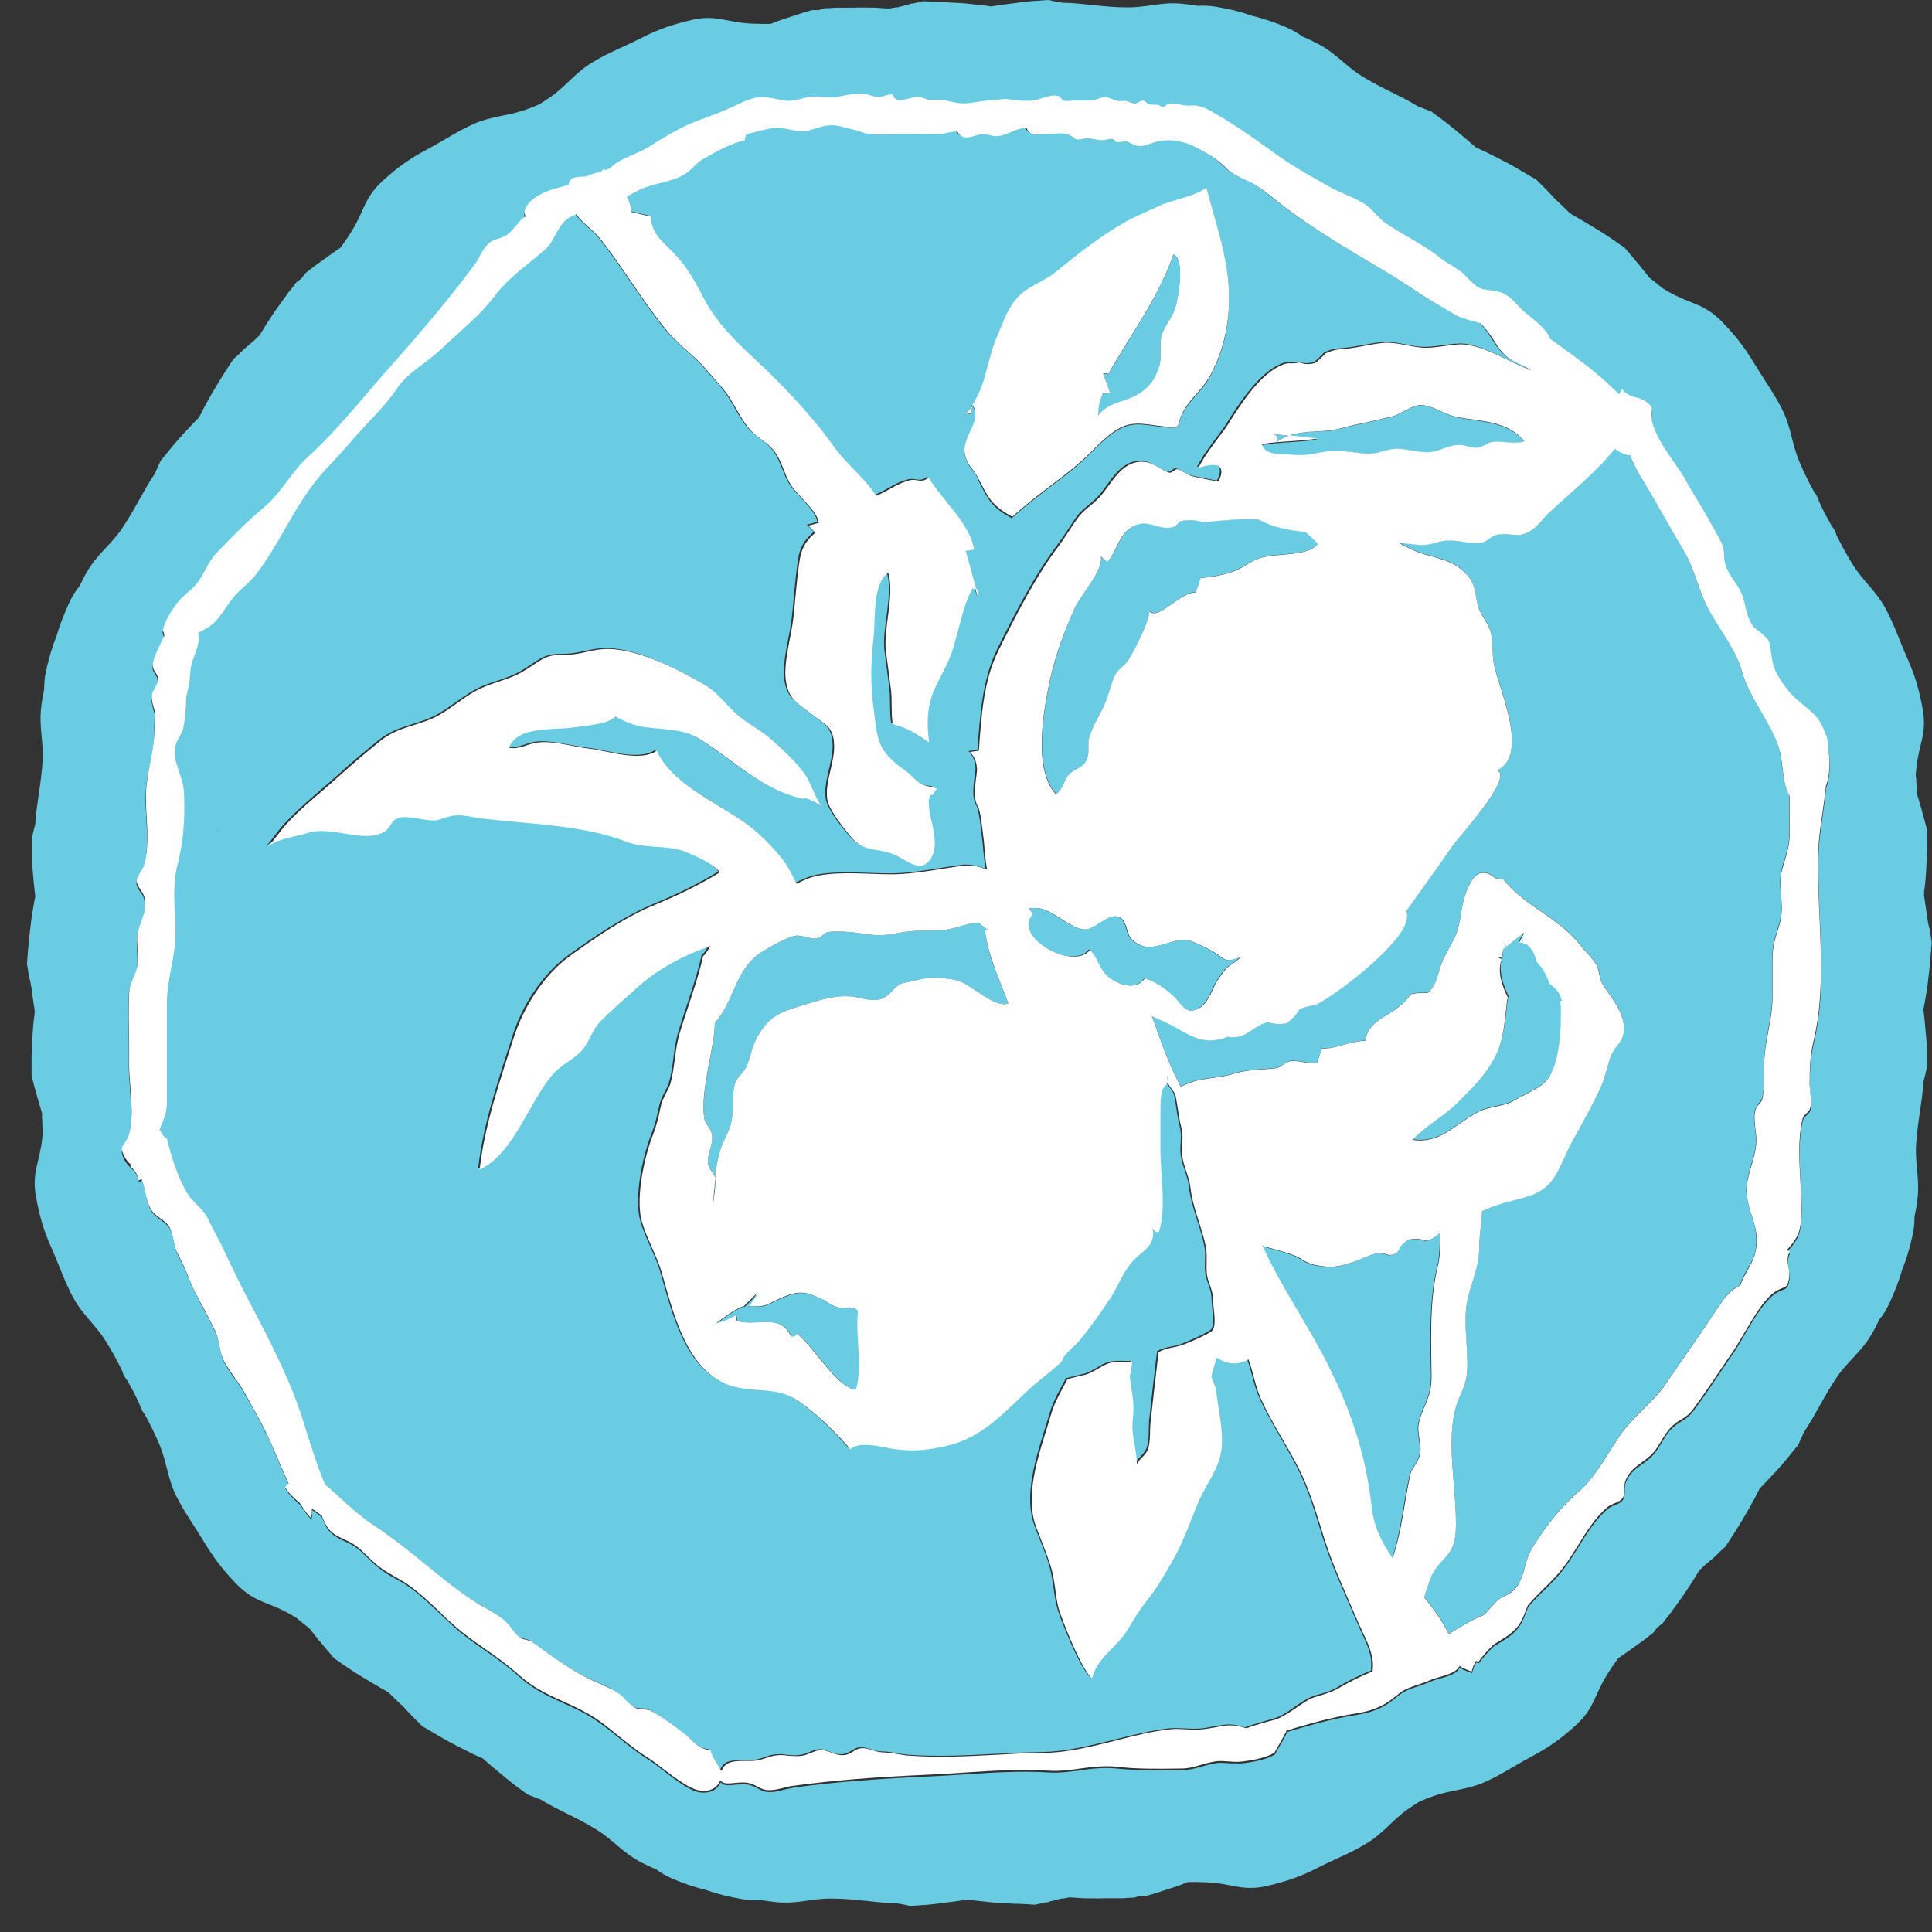
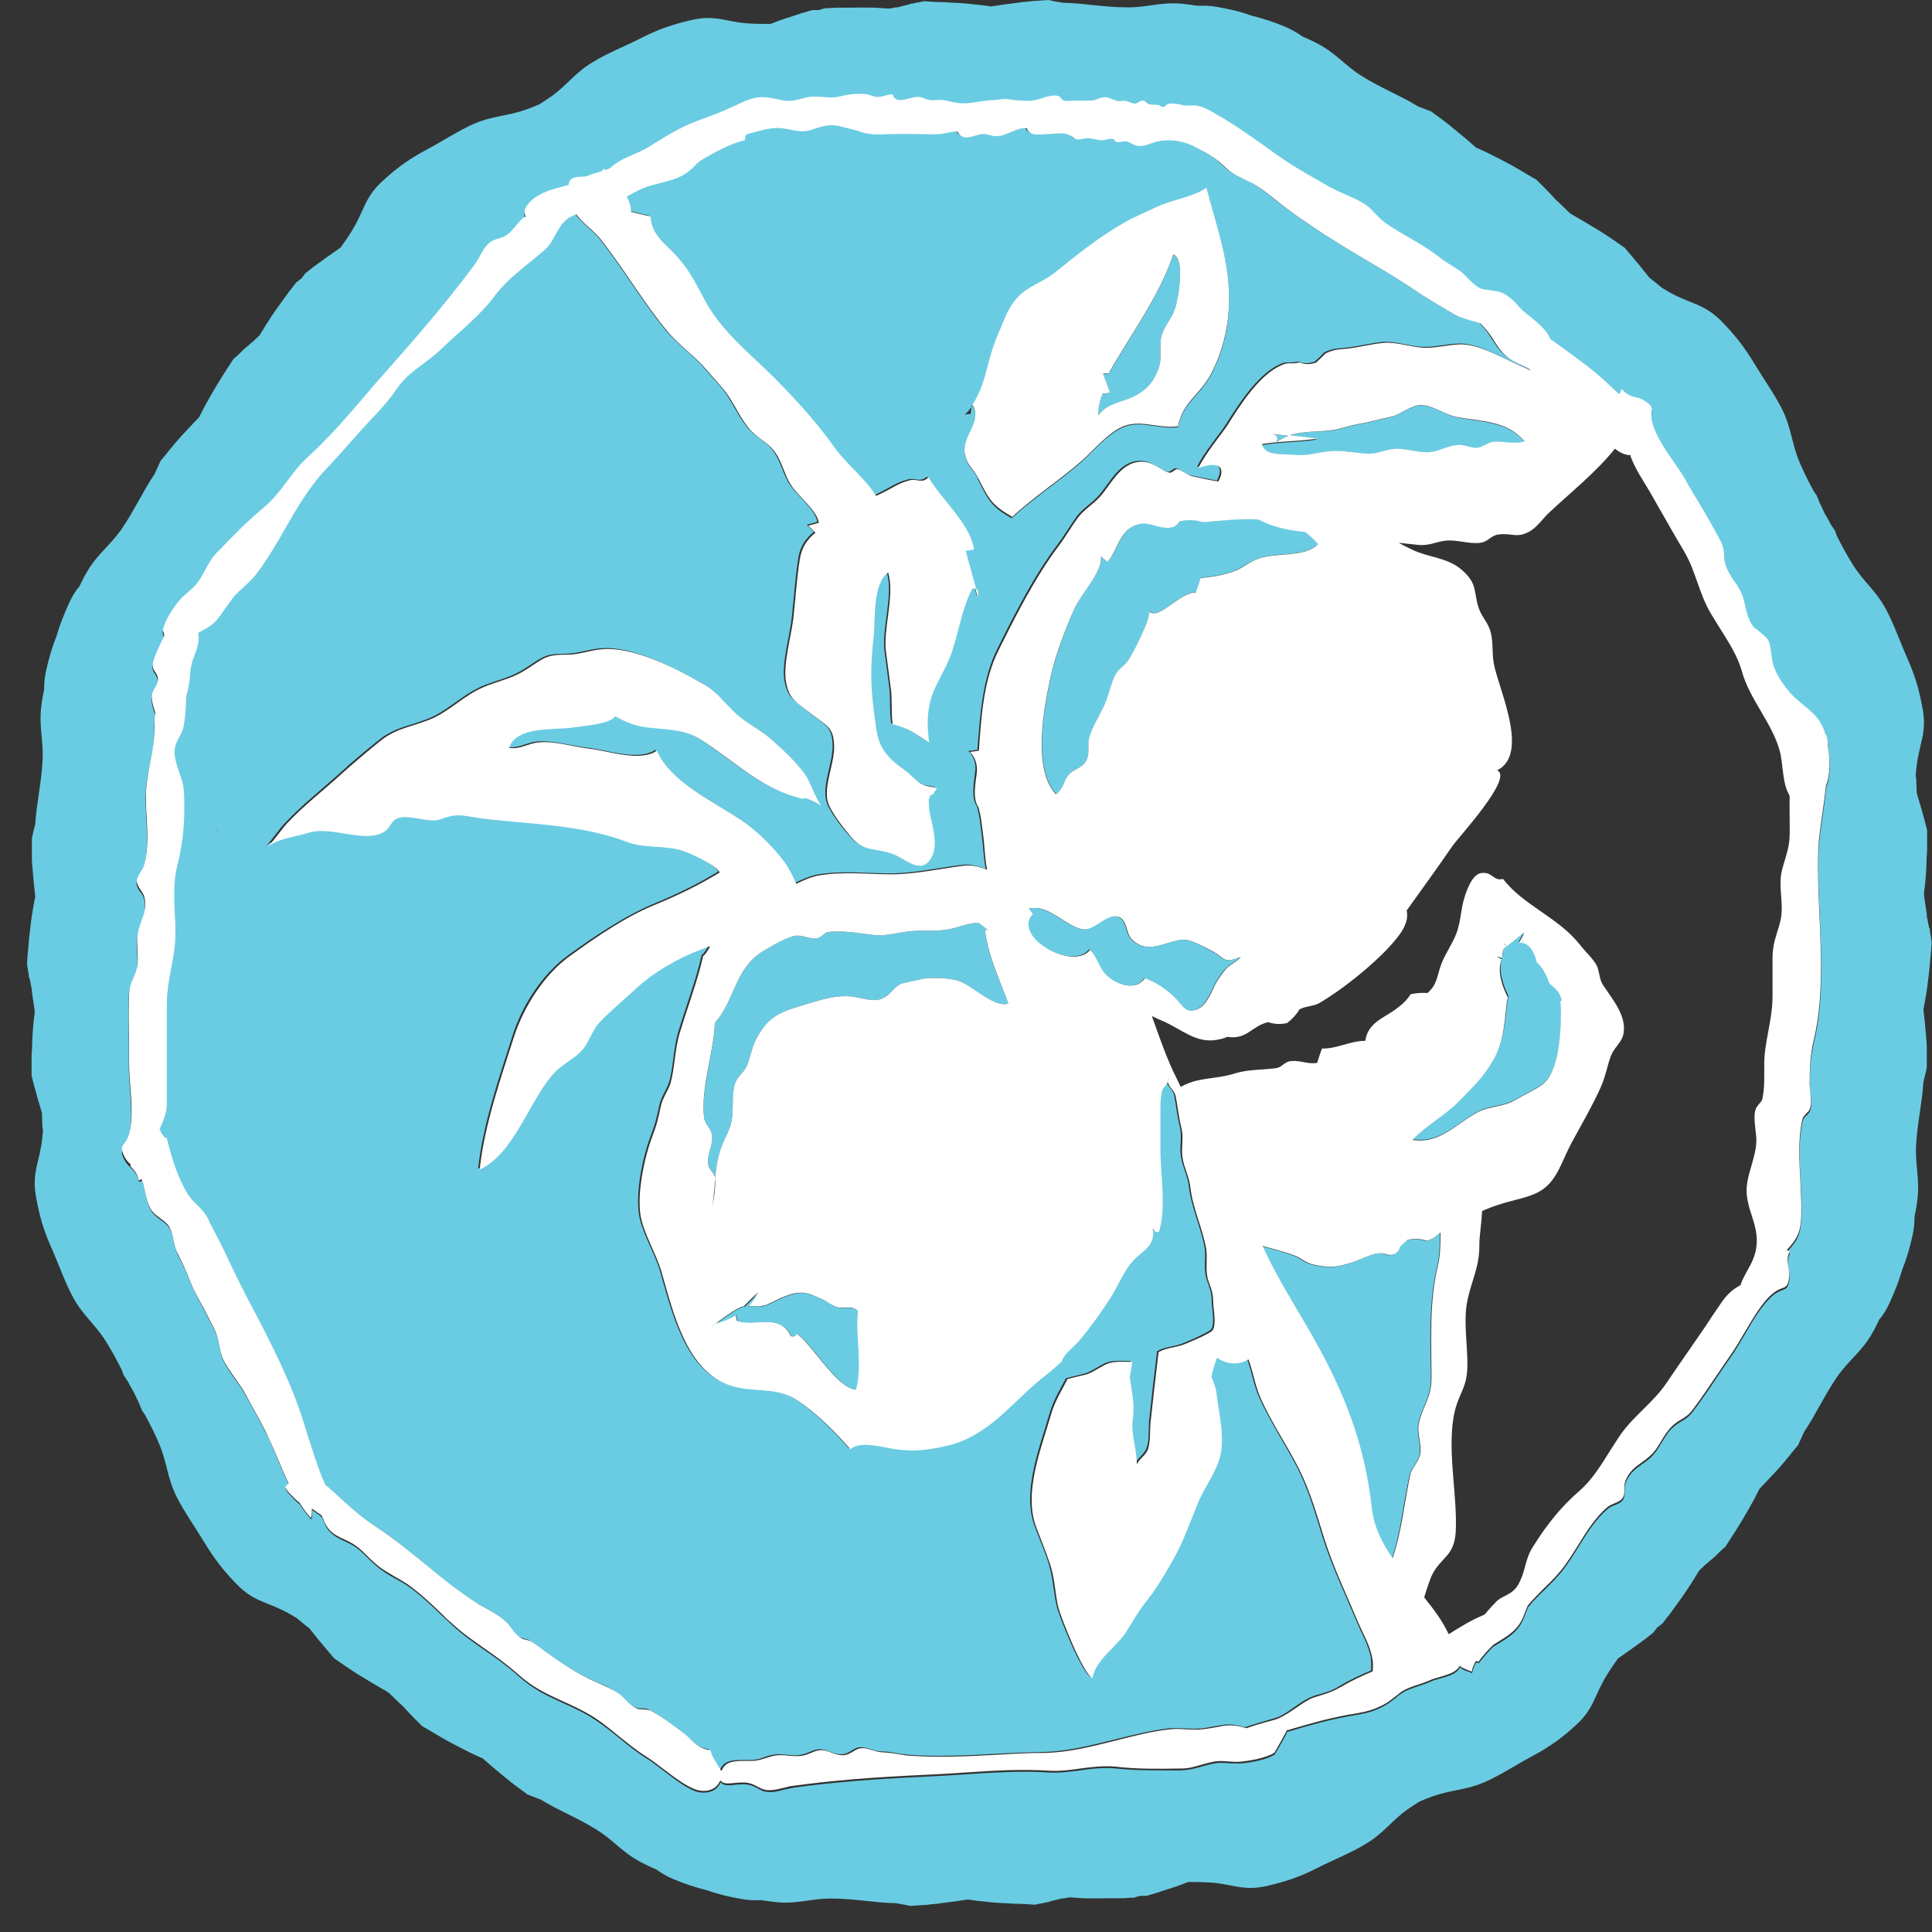
<svg xmlns="http://www.w3.org/2000/svg" width="63" height="63" viewBox="0 0 63 63" fill="none">
  <rect x="0" y="0" width="63" height="63" fill="#333333" stroke="none" />
  <path d="M5.39 37.08C5.54 37.69 5.73 38.32 6.05 38.86C6.13 39 6.24 39.11 6.36 39.23C6.5 39.37 6.65 39.52 6.75 39.74C6.83 39.92 6.91 40.06 6.99 40.21C7.05 40.31 7.1 40.42 7.16 40.54C7.27 40.76 7.37 40.98 7.47 41.19C7.61 41.5 7.75 41.78 7.91 42.08L7.95 42.16C8.63 43.45 9.34 44.78 9.76 46.06C9.84 46.29 9.91 46.53 9.98 46.76C10.12 47.21 10.27 47.68 10.45 48.13C10.48 48.21 10.53 48.3 10.57 48.38H10.58C10.64 48.44 10.7 48.5 10.76 48.56L10.82 48.61C11.26 49.02 11.68 49.41 12.19 49.74C12.78 50.12 13.31 50.55 13.82 50.98C14.33 51.4 14.86 51.83 15.45 52.21C15.56 52.28 15.67 52.34 15.79 52.41C16.02 52.54 16.25 52.67 16.43 52.84C16.5 52.91 16.57 52.99 16.63 53.07C16.71 53.18 16.79 53.28 16.9 53.36C16.96 53.41 17.04 53.42 17.11 53.44C17.17 53.45 17.24 53.47 17.28 53.5C17.43 53.6 17.57 53.7 17.7 53.8C18.15 54.12 18.54 54.4 19.09 54.68C19.21 54.74 19.34 54.8 19.46 54.85C19.68 54.94 19.9 55.04 20.09 55.17C20.18 55.23 20.25 55.3 20.33 55.38C20.43 55.48 20.53 55.59 20.67 55.66C20.75 55.7 20.85 55.71 20.94 55.71C21.02 55.71 21.1 55.71 21.16 55.75C21.5 55.92 21.96 56.27 22.21 56.46C22.28 56.52 22.36 56.59 22.43 56.65C22.62 56.83 22.82 57.02 23.12 57.04C23.15 57.21 23.24 57.34 23.32 57.47C23.35 57.52 23.38 57.57 23.41 57.62L23.47 57.72L23.53 57.62C23.66 57.39 23.98 57.39 24.28 57.39C24.35 57.39 24.42 57.39 24.49 57.39C24.68 57.39 24.81 57.34 24.95 57.29C25.03 57.26 25.11 57.24 25.2 57.22C25.36 57.19 25.5 57.2 25.65 57.22C25.78 57.23 25.91 57.25 26.05 57.23C26.18 57.22 26.3 57.17 26.4 57.13C26.51 57.08 26.62 57.04 26.73 57.04C26.85 57.04 26.95 57.08 27.06 57.12C27.19 57.17 27.33 57.22 27.49 57.2C27.59 57.19 27.67 57.14 27.76 57.09C27.84 57.04 27.92 56.99 28.01 56.98C28.14 56.96 28.26 57 28.39 57.04C28.49 57.07 28.6 57.11 28.72 57.11C28.91 57.11 29.08 57.14 29.24 57.17C29.37 57.19 29.49 57.21 29.62 57.22C30.55 57.29 31.52 57.24 32.46 57.19C32.97 57.16 33.49 57.14 34 57.13C34.76 57.12 35.55 56.92 36.32 56.73C36.91 56.58 37.52 56.43 38.11 56.36C38.26 56.34 38.44 56.36 38.61 56.36C38.75 56.36 38.89 56.38 39.03 56.37C39.21 56.37 39.39 56.33 39.56 56.3C39.72 56.27 39.89 56.24 40.06 56.23C40.25 56.23 40.41 56.27 40.57 56.32H40.59H40.61C40.83 56.24 41.05 56.18 41.25 56.12C41.42 56.07 41.56 56.03 41.65 56C41.85 55.92 42.05 55.78 42.23 55.65C42.42 55.52 42.59 55.4 42.77 55.33C42.89 55.28 43 55.25 43.09 55.23C43.28 55.17 43.44 55.13 43.69 54.97C44.01 54.78 44.36 54.62 44.71 54.47C44.71 54.33 44.72 54.19 44.7 54.05C44.62 53.63 44.42 53.31 44.25 52.9C43.85 51.95 43.43 51.08 43.13 50.13C42.89 49.36 42.68 48.6 42.3 47.85C41.91 47.1 41.42 46.36 41.07 45.59C40.87 45.15 40.82 44.71 40.66 44.3C40.54 44.37 40.4 44.42 40.24 44.43C40.04 44.44 39.83 44.37 39.63 44.25C39.57 44.44 39.5 44.64 39.45 44.87C39.52 45.03 39.59 45.2 39.61 45.35C39.68 45.98 39.91 46.83 39.74 47.45C39.59 48 39.25 48.43 39.04 48.92C38.75 49.6 38.55 50.25 38.16 50.91C37.91 51.34 37.66 51.78 37.35 52.16C37.06 52.51 36.91 52.81 36.67 53.19C36.36 53.67 35.69 54.08 35.57 54.69C35.29 54.57 34.53 52.73 34.45 52.34C34.35 51.89 34.34 51.47 34.2 51C34.06 50.55 33.9 50.2 33.74 49.77C33.31 48.63 33.92 47.16 34.23 46.07C34.36 45.63 34.58 45.29 34.76 44.94C34.94 44.9 35.12 44.85 35.33 44.8C35.6 44.74 35.9 44.48 36.12 44.42C36.38 44.35 36.61 44.38 36.87 44.38C36.86 44.54 36.83 44.7 36.79 44.85C36.84 45.32 36.97 45.71 36.89 46.24C36.82 46.77 37.03 47.24 37.02 47.73C37.09 47.53 37.31 47.44 37.39 47.21C37.48 46.96 37.45 46.6 37.47 46.33C37.55 45.57 37.64 44.81 37.73 44.06C37.99 43.92 38.17 43.93 38.47 43.84C38.61 43.8 39.41 43.45 39.49 43.35C39.63 43.16 39.51 42.64 39.51 42.41C39.51 42.05 39.38 41.88 39.32 41.61C39.25 41.3 39.33 40.99 39.28 40.68C39.16 40.01 38.85 39.39 38.77 38.71C38.73 38.34 38.57 38.08 38.51 37.72C38.45 37.38 38.56 37.08 38.47 36.73C38.38 36.38 38.36 36.08 38.29 35.73C38.25 35.52 38.06 35.43 38.03 35.25C37.99 35.38 37.87 35.43 37.84 35.55C37.78 35.8 37.78 35.96 37.79 36.23C37.79 36.64 37.79 37.05 37.79 37.46C37.79 38.27 37.98 39.38 37.74 40.14C37.64 40.16 37.57 40.12 37.54 40.02C37.63 40.6 37.24 40.72 36.93 41.05C36.6 41.39 36.44 41.88 36.17 42.28C35.86 42.77 35.52 43.24 35.15 43.68C34.96 43.91 34.67 44.09 34.57 44.37C34.41 44.52 34.24 44.66 34.06 44.81C33.94 44.91 33.82 45 33.71 45.1C33.71 45.1 33.69 45.1 33.68 45.1C33.68 45.1 33.69 45.1 33.7 45.1C32.79 45.91 32.06 46.84 30.81 47.12C30.23 47.25 29.83 47.31 29.17 47.23C28.76 47.18 28 46.93 27.68 47.23C27.19 46.66 26.56 46.04 25.96 45.64C25.26 45.17 24.52 45.42 23.73 45.14C22.31 44.64 21.89 42.71 21.52 41.44C21.35 40.85 20.9 40.14 20.83 39.56C20.73 38.79 20.97 37.67 21.24 36.98C21.36 36.67 21.42 36.42 21.49 36.08C21.55 35.77 21.75 35.51 21.81 35.31C21.97 34.78 21.95 34.19 22.12 33.64C22.4 32.72 22.69 31.98 22.88 31.14C22.94 31.11 23.02 30.99 23.11 30.82C22.25 31.11 21.43 31.55 20.74 32.16C20.35 32.5 19.83 32.95 19.49 33.32C19.27 33.56 19.18 33.92 18.97 34.17C18.71 34.5 18.31 34.65 18.03 34.95C17.22 35.81 16.75 37.58 15.59 38.11C15.75 36.65 16.26 35.19 16.71 33.78C17.02 32.79 17.69 31.75 18.54 31.14C19.4 30.52 20.36 29.87 21.34 29.46C22.11 29.14 22.73 28.84 23.42 28.42C23.28 28.15 22.48 27.8 22.23 27.72C21.63 27.52 20.97 27.65 20.38 27.42C18.92 26.86 17.24 26.84 15.66 26.66C15.42 26.63 15.06 26.54 14.82 26.56C14.57 26.58 14.34 26.71 14.16 26.72C13.81 26.76 13.31 26.57 13 26.63C12.64 26.71 12.74 26.97 12.41 27.13C11.75 27.44 10.75 26.89 9.99 27.13C9.59 27.25 9.02 27.31 8.68 27.58C8.91 27.35 9.08 27.05 9.31 26.82C9.85 26.25 10.48 25.75 11.06 25.23C11.47 24.85 11.9 24.5 12.34 24.14C12.92 23.67 13.5 23.66 14.13 23.36C14.68 23.09 15.12 22.64 15.71 22.38C16.13 22.2 16.59 22.11 16.98 21.88C17.61 21.51 17.68 21.31 18.38 21.32C18.82 21.32 19.15 21.18 19.58 21.14C20.61 21.05 21.98 21.77 22.86 22.26C23.34 22.53 23.57 22.89 23.96 23.25C24.28 23.55 24.7 23.74 25.03 24.02C25.43 24.36 25.88 24.78 26.2 25.22C26.37 25.45 26.52 25.96 26.73 26.24C26.45 26.09 26.18 25.94 26.13 26.02C24.79 25.71 23.95 24.83 22.82 24.1C22.32 23.78 21.81 23.77 21.23 23.71C20.68 23.66 20.44 23.54 20.01 23.33C19.83 23.58 18.97 23.63 18.65 23.69C18.06 23.78 16.82 23.62 16.55 24.35C16.86 24.43 17.18 24.21 17.5 24.18C18.01 24.13 18.63 24.32 19.15 24.38C19.79 24.45 20.81 24.83 21.37 24.45C21.81 25.48 23.24 26.11 24.13 26.72C24.63 27.06 25.17 27.59 25.53 28.08C25.69 28.31 25.8 28.55 25.92 28.79C26.17 28.67 26.42 28.56 26.64 28.52C27.43 28.38 28.23 28.48 29.03 28.48C29.78 28.48 30.65 28.29 31.37 28.2C31.61 28.17 31.87 28.23 32.14 28.33C32.07 27.96 32.06 27.56 32.01 27.21C31.99 27.06 31.96 26.78 31.93 26.61C31.93 26.58 31.89 26.45 31.86 26.3C31.73 26.1 31.71 25.87 31.77 25.4C31.78 25.29 31.8 25.18 31.81 25.07C31.81 24.86 31.75 24.66 31.58 24.49L31.87 24.45C31.96 23.32 32.03 22.16 32.51 21.18C33.08 20.03 33.73 18.75 34.49 17.75C34.71 17.46 34.91 17.12 35.11 16.84C35.3 16.59 35.56 16.44 35.79 16.2C36.19 15.78 36.5 14.97 37.26 15.03C37.59 15.06 37.77 15.29 38.07 15.38C38.17 15.41 38.25 15.26 38.34 15.27C38.5 15.3 38.66 15.46 38.83 15.5C39.05 15.55 39.35 15.61 39.68 15.67C39.9 15.26 39.78 14.97 39.03 15.23C39.25 14.76 39.81 14.11 39.98 13.83C40.37 13.21 40.97 12.27 41.65 11.92C42 11.74 41.92 11.87 42.33 11.79C42.51 11.86 42.69 11.86 42.87 11.79C42.98 11.7 43.08 11.6 43.18 11.49C43.48 11.36 43.55 11.37 43.86 11.34C44.27 11.3 44.69 11.19 45.08 11.15C45.44 11.12 45.89 11.26 46.25 11.3C46.75 11.36 47.34 11.16 47.77 11.21C48.37 11.29 49.02 11.68 49.53 11.9C49.65 11.95 49.76 12 49.87 12.05C49.74 11.94 49.61 11.88 49.48 11.83C49.39 11.79 49.3 11.75 49.21 11.69C48.96 11.53 48.82 11.32 48.68 11.1C48.6 10.98 48.52 10.85 48.42 10.73C48.37 10.67 48.32 10.61 48.25 10.54L48.23 10.52C48.12 10.48 48.01 10.45 47.9 10.42C47.7 10.37 47.5 10.32 47.3 10.18C47.14 10.07 47 9.99 46.85 9.91C46.75 9.85 46.64 9.79 46.53 9.72C46.32 9.59 46.13 9.46 45.93 9.33C45.65 9.15 45.39 8.97 45.09 8.8L45.02 8.76C43.77 8.02 42.48 7.26 41.45 6.41C41.14 6.16 40.92 6 40.57 5.84C40.33 5.73 40.09 5.62 39.91 5.43C39.62 5.13 39.22 4.91 38.85 4.73C38.45 4.53 37.91 4.48 37.5 4.64C37.32 4.71 37.18 4.77 36.98 4.71C36.87 4.68 36.78 4.6 36.67 4.58C36.57 4.56 36.47 4.61 36.37 4.6C36.3 4.59 36.27 4.51 36.21 4.5C36.12 4.48 36.01 4.53 35.91 4.54C35.68 4.56 35.51 4.44 35.29 4.49C34.95 4.57 35.05 4.47 34.78 4.36C34.6 4.29 34.34 4.34 34.15 4.34C33.9 4.34 33.51 4.44 33.43 4.15C33.1 4.11 32.77 4.42 32.42 4.41C32.27 4.41 32.15 4.33 32.01 4.34C31.74 4.34 31.37 4.63 31.17 4.26C30.99 4.25 30.79 4.32 30.61 4.34C30.33 4.37 30.04 4.35 29.76 4.34C29.54 4.34 29.33 4.34 29.11 4.34C28.81 4.34 28.49 4.38 28.2 4.32C28.12 4.3 27.98 4.24 27.87 4.22C27.7 4.18 27.53 4.13 27.35 4.09C26.91 3.99 26.71 4.12 26.31 4.23C26.01 4.31 25.73 4.19 25.44 4.15C25.26 4.13 25.08 4.15 24.91 4.19C24.81 4.21 24.28 4.35 24.27 4.37C24.26 4.43 24.25 4.48 24.24 4.54C23.75 4.66 23.31 4.91 22.87 5.16C22.69 5.26 22.58 5.41 22.43 5.54C21.98 5.92 21.31 5.91 20.8 6.16C20.67 6.22 20.53 6.3 20.39 6.38C20.47 6.52 20.52 6.68 20.53 6.88C20.74 6.93 20.95 6.98 21.16 7.03C21.21 7.62 21.55 7.83 21.92 8.22C22.37 8.69 22.59 9.12 22.9 9.7C23.47 10.78 24.44 11.51 25.25 12.34C25.96 13.06 26.59 13.76 27.14 14.53C27.53 15.09 28.16 15.57 28.52 16.14C28.57 16.12 28.62 16.1 28.67 16.07C29.06 15.88 29.2 15.74 29.62 15.63C29.86 15.57 29.99 15.75 30.23 15.54C30.65 16.26 31.6 17.06 31.71 17.89C31.62 17.9 31.53 17.91 31.44 17.93L31.78 19.17C31.87 19.2 31.9 19.3 31.86 19.46L31.78 19.17C31.78 19.17 31.71 19.15 31.66 19.16C31.35 19.7 31.2 20.61 30.99 21.23C30.78 21.84 30.42 22.28 30.28 22.86C30.16 23.33 30.19 23.75 30.25 24.18C30.18 24.14 30.1 24.09 30.01 24.03C29.64 23.79 29.52 23.72 29.06 23.58C29 23.21 29.04 22.78 29 22.44C28.95 22.07 28.89 21.58 28.84 21.21C28.75 20.48 29.15 19.36 28.91 18.64C28.41 19 28.51 20.14 28.44 20.72C28.34 21.62 28.33 22.26 28.44 23.11C28.57 24.14 28.56 24.45 29.45 25.08C29.65 25.22 29.76 25.39 29.97 25.52C30.07 25.59 30.17 25.61 30.27 25.62C30.35 25.63 30.43 25.65 30.5 25.68L30.36 25.89C30.36 25.89 30.31 25.89 30.29 25.89C30.27 25.94 30.25 25.99 30.24 26.04C30.24 26.07 30.22 26.09 30.21 26.12L30.24 26.08C30.24 26.17 30.24 26.27 30.25 26.36C30.29 26.74 30.6 27.48 30.32 27.94C29.97 28.54 29.46 27.94 28.98 27.79C28.4 27.61 28.12 27.74 27.7 27.26C27.46 26.99 26.99 26.41 26.93 26.06C26.83 25.52 27.17 24.84 27.15 24.28C27.13 23.66 26.88 23.63 26.38 23.23C25.92 22.86 25.68 22.77 25.58 22.2C25.48 21.62 25.76 20.73 25.82 20.13C25.89 19.49 25.93 18.84 26.03 18.21C26.09 17.79 26.29 17.55 26.54 17.34L26.31 17.11C26.42 17.08 26.54 17.05 26.65 17.02C26.6 16.61 25.95 16.14 25.72 15.75C25.53 15.43 25.45 15.04 25.24 14.74C24.98 14.36 24.64 14.28 24.34 13.9C24.04 13.52 23.86 13.06 23.57 12.7C23.39 12.47 23.17 12.25 22.98 12.02C22.59 11.56 22.09 11.23 21.71 10.77C20.94 9.83 20.31 8.75 19.56 7.8C19.32 7.5 18.97 7.28 18.74 6.96C18.64 7 18.54 7.04 18.46 7.1C18.13 7.33 18.05 7.83 17.73 8.1C17.25 8.52 16.69 8.91 16.27 9.39C16.14 9.54 16.02 9.71 15.89 9.86C15.43 10.41 14.85 10.87 14.33 11.36C13.85 11.82 13.24 12.1 12.88 12.66C12.52 13.2 12.03 13.66 11.59 14.15C11.25 14.53 10.91 14.92 10.56 15.29C10.04 15.84 9.63 16.54 9.24 17.22C8.94 17.74 8.62 18.29 8.26 18.75C8.16 18.87 8.04 18.99 7.91 19.1C7.81 19.19 7.7 19.29 7.61 19.39C7.49 19.52 7.39 19.67 7.29 19.82C7.2 19.96 7.1 20.1 6.99 20.22C6.85 20.38 6.68 20.47 6.52 20.55C6.48 20.57 6.45 20.59 6.41 20.61C6.42 20.73 6.43 20.85 6.41 20.97C6.32 21.35 6.17 21.52 6.15 21.96C6.14 22.21 6.08 22.45 6.02 22.7C6.02 23.08 5.97 23.45 5.93 23.69C5.91 23.81 5.86 23.9 5.8 24C5.7 24.18 5.6 24.36 5.66 24.69C5.7 24.87 5.75 25.02 5.8 25.17C5.87 25.38 5.94 25.58 5.95 25.83C5.99 26.74 5.93 27.47 5.73 28.2C5.6 28.7 5.62 29.27 5.65 29.83C5.65 30.03 5.67 30.21 5.67 30.4C5.67 30.81 5.6 31.18 5.53 31.55C5.46 31.92 5.39 32.3 5.39 32.72C5.39 33.2 5.39 33.68 5.39 34.16C5.39 34.41 5.39 34.66 5.39 34.9C5.39 35.03 5.39 35.16 5.39 35.29C5.39 35.52 5.39 35.76 5.39 35.99C5.38 36.3 5.31 36.45 5.21 36.66C5.19 36.71 5.17 36.75 5.15 36.81V36.84V36.87C5.19 36.95 5.25 37.01 5.33 37.05L5.39 37.08ZM31.88 15.59C31.72 15.27 31.53 15.21 31.46 14.82C31.36 14.25 32.05 13.76 31.71 13.23C31.71 13.24 31.69 13.26 31.68 13.27L31.65 13.5C31.58 13.5 31.51 13.5 31.45 13.53C31.4 13.57 31.35 13.6 31.3 13.63C31.34 13.59 31.39 13.55 31.45 13.53C31.53 13.46 31.61 13.37 31.68 13.27V13.2C31.68 13.2 31.7 13.22 31.71 13.23C31.89 12.95 32.03 12.6 32.1 12.35C32.25 11.81 32.32 11.43 32.55 10.91C32.75 10.47 32.84 10.1 33.19 9.72C33.53 9.35 34.04 9.21 34.41 8.91C35.14 8.32 35.86 7.74 36.71 7.26C37.03 7.08 37.43 6.91 37.76 6.76C38.22 6.54 38.94 6.45 39.34 6.15C39.73 7.65 40.22 8.86 40.04 10.43C39.97 11.08 39.78 11.68 39.48 12.24C39.11 12.93 38.59 13.11 38.41 13.93C37.81 14.01 37.22 13.7 36.66 13.92C36.14 14.12 35.67 14.7 35.27 15.06C34.54 15.7 33.71 16.23 32.99 16.9C32.31 16.52 32.22 16.29 31.88 15.62V15.59ZM7.14 27.03C7.14 27.03 7.06 27.1 7.02 27.14C7.05 27.1 7.09 27.07 7.14 27.03Z" fill="#6ACCE2" />
  <path d="M0.94 31.8V31.86L0.96 31.89C0.98 31.97 1 32.05 1.01 32.13C1.02 32.18 1.03 32.23 1.04 32.28C1.04 32.3 1.04 32.32 1.04 32.34C1.07 32.54 1.1 32.75 1.13 32.95C1.13 32.97 1.13 32.99 1.13 33.01C1.13 33.01 1.13 33.02 1.13 33.03C1.13 33.08 1.12 33.14 1.11 33.19C1.08 33.44 1.06 33.71 1.05 33.99C1.05 34.13 1.04 34.27 1.03 34.42C1.03 34.49 1.03 34.56 1.03 34.64C1.03 34.79 1.03 34.93 1.03 35.08C1.06 35.2 1.09 35.31 1.12 35.43L1.18 35.64C1.21 35.76 1.24 35.87 1.28 35.99C1.31 36.09 1.34 36.2 1.37 36.3C1.37 36.41 1.37 36.51 1.38 36.62C1.38 36.69 1.38 36.77 1.4 36.84C1.4 36.92 1.39 37.01 1.38 37.09C1.3 37.91 1.02 38.22 1.18 39.06C1.29 39.66 1.42 40.12 1.69 40.72C1.92 41.24 2.11 41.8 2.38 42.3C2.7 42.89 3.1 43.18 3.44 43.72C3.65 44.05 3.82 44.37 3.98 44.69C4 44.74 4.01 44.79 4.03 44.84C4.08 44.91 4.12 44.98 4.17 45.05C4.23 45.17 4.3 45.29 4.37 45.41C4.43 45.53 4.48 45.65 4.54 45.77C4.57 45.85 4.6 45.93 4.64 46.01C4.67 46.05 4.7 46.09 4.73 46.14C4.9 46.45 5.06 46.77 5.21 47.13C5.45 47.72 5.46 48.21 5.76 48.81C6.02 49.32 6.36 49.79 6.66 50.29C7 50.85 7.3 51.23 7.72 51.66C8.32 52.27 8.73 52.22 9.45 52.63C9.52 52.67 9.59 52.71 9.67 52.76C9.73 52.81 9.78 52.85 9.84 52.9C9.92 52.97 10.01 53.03 10.09 53.1C10.16 53.18 10.22 53.27 10.29 53.35C10.36 53.44 10.44 53.54 10.52 53.63L10.66 53.8C10.74 53.89 10.82 53.98 10.89 54.07C11.01 54.15 11.13 54.24 11.25 54.32C11.31 54.36 11.37 54.4 11.43 54.44C11.55 54.52 11.67 54.6 11.79 54.67C12.03 54.82 12.26 54.95 12.48 55.08C12.53 55.11 12.58 55.13 12.62 55.16C12.62 55.16 12.62 55.16 12.63 55.17C12.65 55.18 12.66 55.19 12.68 55.2C12.83 55.34 12.97 55.49 13.13 55.63C13.14 55.64 13.16 55.66 13.17 55.67C13.2 55.71 13.24 55.75 13.27 55.78C13.33 55.84 13.38 55.9 13.44 55.96L13.46 55.98L13.5 56.02L13.59 56.11C13.65 56.17 13.71 56.23 13.77 56.29C13.94 56.39 14.12 56.49 14.3 56.6C14.41 56.67 14.53 56.73 14.65 56.8C14.89 56.93 15.13 57.05 15.37 57.17C15.49 57.23 15.61 57.28 15.72 57.33C15.72 57.33 15.72 57.33 15.73 57.33C15.92 57.5 16.12 57.67 16.34 57.85C16.45 57.94 16.56 58.03 16.67 58.12C16.73 58.16 16.78 58.21 16.84 58.25C16.96 58.34 17.08 58.42 17.19 58.51C17.3 58.55 17.41 58.6 17.52 58.64L17.63 58.68C18.21 59.04 18.83 59.27 19.48 59.68C20.02 60.02 20.31 60.42 20.91 60.73C21.07 60.81 21.23 60.89 21.4 60.96C21.55 61.07 21.73 61.18 21.97 61.28C22.35 61.44 22.69 61.55 23.06 61.64C23.42 61.77 23.76 61.85 24.16 61.92C24.42 61.97 24.62 61.97 24.81 61.96C24.99 61.99 25.17 62.01 25.35 62.03C26.02 62.09 26.48 61.9 27.12 61.91C27.88 61.91 28.53 62.05 29.21 62.06L29.33 62.08C29.45 62.1 29.56 62.12 29.68 62.15C29.83 62.14 29.97 62.13 30.12 62.12C30.19 62.12 30.27 62.11 30.34 62.1C30.48 62.09 30.63 62.07 30.76 62.05C31.04 62.02 31.31 61.98 31.55 61.94C31.55 61.94 31.55 61.94 31.56 61.94C31.69 61.96 31.81 61.98 31.94 61.99C32.2 62.02 32.47 62.05 32.74 62.06C32.87 62.06 33.01 62.08 33.14 62.08C33.35 62.08 33.55 62.1 33.75 62.11C33.83 62.09 33.92 62.07 34 62.06L34.12 62.03H34.18L34.21 62.01C34.29 61.99 34.37 61.97 34.45 61.95C34.5 61.94 34.55 61.92 34.6 61.91C34.62 61.91 34.64 61.91 34.66 61.91C34.73 61.9 34.8 61.88 34.88 61.87C35.03 61.88 35.18 61.89 35.33 61.9C35.56 61.9 35.8 61.91 36.04 61.9C36.16 61.9 36.28 61.9 36.4 61.9H36.62C36.74 61.89 36.86 61.88 36.98 61.88C37.05 61.86 37.12 61.84 37.18 61.82C37.25 61.82 37.32 61.82 37.39 61.82C37.5 61.79 37.62 61.75 37.73 61.72L37.94 61.65C38.05 61.61 38.17 61.58 38.28 61.54C38.44 61.49 38.59 61.43 38.74 61.37C38.95 61.37 39.16 61.37 39.37 61.38C40.2 61.42 40.52 61.69 41.35 61.49C41.94 61.35 42.4 61.2 42.98 60.9C43.49 60.64 44.04 60.43 44.53 60.13C45.11 59.79 45.38 59.37 45.9 59C46.03 58.91 46.16 58.83 46.28 58.75C46.42 58.69 46.56 58.63 46.71 58.58C47.31 58.36 47.8 58.38 48.42 58.11C48.94 57.88 49.43 57.55 49.94 57.28C50.52 56.97 50.91 56.69 51.36 56.28C52 55.71 51.97 55.3 52.41 54.6C52.52 54.42 52.64 54.25 52.76 54.08C52.89 53.99 53.03 53.89 53.16 53.8C53.26 53.73 53.35 53.66 53.45 53.59L53.63 53.46C53.72 53.39 53.82 53.31 53.91 53.24C53.95 53.18 54 53.13 54.04 53.07C54.1 53.03 54.15 52.98 54.21 52.94C54.28 52.85 54.35 52.75 54.43 52.66L54.56 52.48C54.63 52.38 54.7 52.29 54.77 52.19C54.91 52 55.04 51.8 55.17 51.6C55.25 51.47 55.33 51.34 55.41 51.21C55.46 51.16 55.52 51.11 55.57 51.06C55.58 51.05 55.6 51.03 55.61 51.02C55.65 50.99 55.69 50.96 55.73 50.92C55.79 50.87 55.86 50.81 55.92 50.76L55.94 50.74L55.98 50.7L56.07 50.61C56.13 50.55 56.19 50.5 56.26 50.44C56.37 50.27 56.48 50.1 56.59 49.93C56.66 49.82 56.73 49.7 56.8 49.59C56.94 49.36 57.07 49.13 57.2 48.89C57.26 48.77 57.32 48.66 57.38 48.54C57.56 48.36 57.74 48.16 57.93 47.96C58.02 47.86 58.12 47.75 58.21 47.64C58.26 47.58 58.3 47.53 58.35 47.47C58.44 47.36 58.53 47.24 58.63 47.13C58.68 47.02 58.73 46.91 58.78 46.8L58.83 46.69C59.21 46.13 59.48 45.52 59.91 44.89C60.28 44.36 60.69 44.09 61.03 43.51C61.12 43.36 61.2 43.2 61.28 43.03C61.4 42.89 61.51 42.72 61.62 42.48C61.79 42.1 61.92 41.78 62.03 41.4C62.17 41.05 62.27 40.71 62.36 40.31C62.42 40.06 62.43 39.85 62.43 39.67C62.47 39.49 62.5 39.32 62.52 39.14C62.61 38.47 62.45 38.01 62.48 37.37C62.52 36.61 62.68 35.96 62.72 35.28L62.75 35.16C62.78 35.04 62.81 34.93 62.83 34.81C62.83 34.66 62.83 34.52 62.83 34.37C62.83 34.3 62.83 34.22 62.83 34.15C62.83 34.01 62.81 33.86 62.8 33.72C62.78 33.44 62.75 33.17 62.72 32.92C62.72 32.92 62.72 32.92 62.72 32.91C62.75 32.78 62.77 32.66 62.79 32.53C62.84 32.27 62.87 32 62.9 31.73C62.92 31.6 62.93 31.46 62.94 31.33C62.96 31.12 62.98 30.92 62.99 30.72C62.98 30.64 62.96 30.55 62.95 30.47L62.93 30.35V30.29L62.91 30.26C62.89 30.18 62.87 30.1 62.86 30.02C62.85 29.97 62.84 29.92 62.83 29.87C62.83 29.85 62.83 29.83 62.83 29.81C62.8 29.61 62.77 29.4 62.74 29.2C62.74 29.18 62.74 29.16 62.74 29.14C62.74 29.14 62.74 29.13 62.74 29.12C62.74 29.07 62.75 29.01 62.76 28.96C62.79 28.71 62.81 28.44 62.82 28.16C62.82 28.02 62.83 27.88 62.84 27.73C62.84 27.66 62.84 27.59 62.84 27.51C62.84 27.36 62.84 27.22 62.84 27.07C62.81 26.95 62.78 26.84 62.75 26.72L62.69 26.51C62.66 26.39 62.63 26.28 62.59 26.16C62.56 26.06 62.53 25.95 62.5 25.85C62.5 25.74 62.5 25.64 62.49 25.53C62.49 25.46 62.49 25.38 62.47 25.31C62.47 25.23 62.48 25.14 62.49 25.06C62.57 24.24 62.85 23.93 62.69 23.09C62.58 22.49 62.45 22.03 62.18 21.43C61.95 20.91 61.76 20.35 61.49 19.85C61.17 19.26 60.77 18.97 60.43 18.43C60.22 18.1 60.05 17.78 59.89 17.46C59.87 17.41 59.86 17.36 59.84 17.31C59.79 17.24 59.75 17.17 59.7 17.1C59.64 16.98 59.57 16.86 59.5 16.74C59.44 16.62 59.39 16.5 59.33 16.38C59.3 16.3 59.27 16.22 59.23 16.14C59.2 16.1 59.17 16.06 59.14 16.01C58.97 15.7 58.81 15.38 58.66 15.02C58.42 14.43 58.41 13.94 58.11 13.34C57.85 12.83 57.51 12.36 57.21 11.86C56.87 11.3 56.57 10.92 56.15 10.49C55.55 9.88 55.14 9.93 54.42 9.52C54.35 9.48 54.28 9.44 54.2 9.39C54.14 9.34 54.09 9.3 54.03 9.25C53.95 9.18 53.86 9.12 53.78 9.05C53.71 8.97 53.65 8.88 53.58 8.8C53.51 8.71 53.43 8.61 53.35 8.52L53.21 8.35C53.13 8.26 53.05 8.17 52.98 8.08C52.86 8 52.74 7.91 52.62 7.83C52.56 7.79 52.5 7.75 52.44 7.71C52.32 7.63 52.2 7.55 52.08 7.48C51.84 7.33 51.61 7.2 51.39 7.07C51.34 7.04 51.29 7.02 51.25 6.99C51.25 6.99 51.25 6.99 51.24 6.98C51.22 6.97 51.21 6.96 51.19 6.95C51.04 6.81 50.9 6.66 50.74 6.52C50.73 6.51 50.71 6.49 50.7 6.48C50.67 6.44 50.63 6.4 50.6 6.37C50.54 6.31 50.49 6.25 50.43 6.19L50.41 6.17L50.37 6.13L50.28 6.04C50.22 5.98 50.16 5.92 50.1 5.86C49.93 5.76 49.75 5.66 49.57 5.55C49.46 5.48 49.34 5.42 49.22 5.35C48.98 5.22 48.74 5.1 48.5 4.98C48.38 4.92 48.26 4.87 48.15 4.82C48.15 4.82 48.15 4.82 48.14 4.82C47.95 4.65 47.75 4.48 47.53 4.3C47.42 4.21 47.31 4.12 47.2 4.03C47.14 3.99 47.09 3.94 47.03 3.9C46.91 3.81 46.79 3.73 46.68 3.64C46.57 3.6 46.46 3.55 46.35 3.51L46.24 3.47C45.66 3.11 45.04 2.88 44.39 2.47C43.85 2.13 43.56 1.73 42.96 1.42C42.8 1.34 42.64 1.26 42.47 1.19C42.32 1.08 42.14 0.97 41.9 0.87C41.52 0.71 41.18 0.6 40.81 0.51C40.45 0.38 40.11 0.3 39.71 0.23C39.45 0.18 39.25 0.18 39.06 0.19C38.88 0.16 38.7 0.14 38.52 0.12C37.85 0.06 37.39 0.25 36.75 0.24C35.99 0.24 35.34 0.1 34.66 0.09L34.54 0.07C34.42 0.05 34.31 0.03 34.19 0C34.04 0.01 33.9 0.02 33.75 0.03C33.68 0.03 33.6 0.04 33.53 0.05C33.39 0.06 33.24 0.08 33.11 0.1C32.83 0.13 32.56 0.17 32.32 0.21C32.32 0.21 32.32 0.21 32.31 0.21C32.18 0.19 32.06 0.17 31.93 0.16C31.67 0.13 31.4 0.1 31.13 0.09C31 0.09 30.86 0.07 30.73 0.07C30.52 0.07 30.32 0.05 30.12 0.04C30.04 0.06 29.95 0.08 29.87 0.09L29.75 0.12H29.69L29.66 0.14C29.58 0.16 29.5 0.18 29.42 0.2C29.37 0.21 29.32 0.23 29.27 0.24C29.25 0.24 29.23 0.24 29.21 0.24C29.14 0.25 29.07 0.27 28.99 0.28C28.84 0.27 28.69 0.26 28.54 0.25C28.31 0.25 28.07 0.24 27.83 0.25C27.71 0.25 27.59 0.25 27.47 0.25H27.25C27.13 0.26 27.01 0.27 26.89 0.27C26.82 0.29 26.75 0.31 26.69 0.33C26.62 0.33 26.55 0.33 26.48 0.33C26.37 0.36 26.25 0.4 26.14 0.43L25.93 0.5C25.82 0.54 25.7 0.57 25.59 0.61C25.43 0.66 25.28 0.72 25.13 0.78C24.92 0.78 24.71 0.78 24.5 0.77C23.67 0.73 23.35 0.46 22.52 0.66C21.93 0.8 21.47 0.95 20.89 1.25C20.38 1.51 19.83 1.72 19.34 2.02C18.76 2.36 18.49 2.78 17.97 3.15C17.84 3.24 17.71 3.32 17.59 3.4C17.45 3.46 17.31 3.52 17.16 3.57C16.56 3.79 16.07 3.77 15.45 4.04C14.93 4.27 14.44 4.6 13.93 4.87C13.35 5.18 12.96 5.46 12.51 5.87C11.87 6.44 11.9 6.85 11.46 7.55C11.35 7.73 11.23 7.9 11.11 8.07C10.98 8.16 10.84 8.26 10.71 8.35C10.61 8.42 10.52 8.49 10.42 8.56L10.24 8.69C10.15 8.76 10.05 8.84 9.96 8.91C9.92 8.97 9.87 9.02 9.83 9.08C9.77 9.12 9.72 9.17 9.66 9.21C9.59 9.3 9.52 9.4 9.44 9.49L9.31 9.67C9.24 9.77 9.17 9.86 9.1 9.96C8.96 10.15 8.83 10.35 8.7 10.55C8.62 10.68 8.54 10.81 8.46 10.94C8.41 10.99 8.35 11.04 8.3 11.09C8.29 11.1 8.27 11.12 8.26 11.13C8.22 11.16 8.18 11.19 8.14 11.23C8.08 11.28 8.01 11.34 7.95 11.39L7.93 11.41L7.89 11.45L7.8 11.54C7.74 11.6 7.68 11.65 7.61 11.71C7.5 11.88 7.39 12.05 7.28 12.22C7.21 12.33 7.14 12.45 7.07 12.56C6.93 12.79 6.8 13.02 6.67 13.26C6.61 13.38 6.55 13.49 6.49 13.61C6.31 13.79 6.13 13.99 5.94 14.19C5.85 14.29 5.75 14.4 5.66 14.51C5.61 14.57 5.57 14.62 5.52 14.68C5.43 14.79 5.34 14.91 5.24 15.02C5.19 15.13 5.14 15.24 5.09 15.35L5.04 15.46C4.66 16.02 4.39 16.63 3.96 17.26C3.59 17.79 3.18 18.06 2.84 18.64C2.75 18.79 2.67 18.95 2.59 19.12C2.47 19.26 2.36 19.43 2.25 19.67C2.08 20.05 1.95 20.37 1.84 20.75C1.7 21.1 1.6 21.44 1.51 21.84C1.45 22.09 1.44 22.3 1.44 22.48C1.4 22.66 1.37 22.83 1.35 23.01C1.26 23.68 1.42 24.14 1.39 24.78C1.35 25.54 1.19 26.19 1.15 26.87L1.12 26.99C1.09 27.11 1.06 27.22 1.04 27.34C1.04 27.49 1.04 27.63 1.04 27.78C1.04 27.85 1.04 27.93 1.04 28C1.04 28.14 1.06 28.29 1.07 28.43C1.09 28.71 1.12 28.98 1.15 29.23C1.15 29.23 1.15 29.23 1.15 29.24C1.12 29.37 1.1 29.49 1.08 29.62C1.03 29.88 1 30.15 0.97 30.42C0.95 30.55 0.94 30.69 0.93 30.82C0.91 31.03 0.89 31.23 0.88 31.43C0.89 31.51 0.91 31.6 0.92 31.68L0.94 31.8ZM4.04 37.36C4.1 37.28 4.17 37.18 4.21 37C4.32 36.57 4.27 36.02 4.24 35.5C4.22 35.25 4.2 35 4.2 34.79C4.2 34.53 4.2 34.26 4.2 34C4.2 33.5 4.18 32.98 4.2 32.48C4.2 32.25 4.27 32.12 4.33 31.98C4.37 31.89 4.42 31.79 4.45 31.65C4.5 31.45 4.48 31.24 4.47 31.04C4.46 30.89 4.45 30.73 4.47 30.58C4.49 30.4 4.55 30.25 4.6 30.1C4.69 29.86 4.77 29.64 4.7 29.33C4.68 29.23 4.63 29.15 4.57 29.08C4.51 28.99 4.45 28.9 4.45 28.8C4.45 28.7 4.51 28.61 4.57 28.51C4.62 28.44 4.67 28.36 4.69 28.27C4.83 27.78 4.8 27.22 4.77 26.68C4.76 26.42 4.74 26.18 4.75 25.94C4.75 25.59 4.82 25.26 4.89 24.93C4.96 24.56 5.04 24.18 5.03 23.75C5.03 23.59 5.03 23.45 5.05 23.31C4.99 23.11 4.95 22.92 4.94 22.86C4.91 22.57 5.12 22.49 5.14 22.23C5.15 22.01 4.96 21.94 4.97 21.74C4.99 21.54 5.2 21.09 5.35 20.8C5.33 20.74 5.32 20.69 5.3 20.62C5.37 20.26 5.72 19.81 5.82 19.67C5.91 19.56 6.01 19.47 6.12 19.38C6.24 19.28 6.36 19.17 6.46 19.03C6.56 18.9 6.63 18.76 6.69 18.64C6.79 18.45 6.89 18.27 7.06 18.09L7.12 18.03C7.58 17.55 8.06 17.05 8.58 16.63C8.89 16.38 9.13 16.06 9.36 15.75C9.56 15.48 9.77 15.21 10.02 14.98C10.72 14.35 11.29 13.68 11.89 12.98C12.14 12.69 12.4 12.38 12.67 12.08C13.86 10.76 14.71 9.72 15.45 8.72C15.52 8.63 15.58 8.53 15.63 8.43C15.73 8.26 15.82 8.09 15.97 7.97C16.05 7.91 16.14 7.88 16.24 7.85C16.34 7.82 16.44 7.78 16.53 7.72C16.65 7.63 16.75 7.51 16.84 7.4C16.92 7.3 17 7.2 17.08 7.16L17.13 7.13L17.11 7.08C17.08 6.99 17.1 6.9 17.15 6.81C17.43 6.36 18.05 6.23 18.53 6.1C18.57 5.8 18.83 5.85 19.12 5.82C19.13 5.82 19.15 5.81 19.16 5.8C19.29 5.74 19.43 5.7 19.57 5.67C19.61 5.64 19.65 5.61 19.69 5.57C19.7 5.59 19.72 5.61 19.73 5.62C19.75 5.62 19.78 5.6 19.8 5.59C19.93 5.54 19.94 5.49 20.04 5.42C20.36 5.19 20.77 5.08 21.11 4.88C21.63 4.56 22.15 4.23 22.73 4.01C23.14 3.86 23.55 3.71 23.95 3.52C24.2 3.4 24.51 3.25 24.78 3.24C25.05 3.23 25.25 3.29 25.51 3.34C25.83 3.4 26.04 3.3 26.33 3.24C26.66 3.17 27.01 3.3 27.35 3.22C27.63 3.15 27.89 3.1 28.2 3.14C28.34 3.15 28.38 3.19 28.52 3.22C28.76 3.27 28.89 3.13 29.1 3.15C29.21 3.52 29.67 3.21 29.95 3.23C30.07 3.24 30.18 3.31 30.3 3.33C30.44 3.36 30.58 3.33 30.72 3.33C30.95 3.35 31.15 3.44 31.4 3.44C31.7 3.44 31.97 3.36 32.27 3.34C32.37 3.34 32.45 3.34 32.55 3.32C32.75 3.29 32.81 3.29 32.97 3.32C33.18 3.36 33.43 3.37 33.65 3.35C33.91 3.33 34.27 3.11 34.52 3.21C34.58 3.23 34.6 3.32 34.68 3.35C34.75 3.37 34.92 3.35 34.99 3.35C35.18 3.35 35.37 3.36 35.56 3.35C35.76 3.34 35.85 3.23 36.04 3.24C36.19 3.24 36.29 3.33 36.43 3.36C36.51 3.37 36.6 3.34 36.69 3.36C36.8 3.37 36.9 3.45 37 3.45C37.1 3.45 37.17 3.35 37.26 3.35C37.35 3.35 37.37 3.45 37.46 3.47C37.54 3.49 37.67 3.47 37.75 3.49C37.8 3.49 37.84 3.56 37.92 3.56C37.98 3.56 38.02 3.47 38.08 3.46C38.19 3.43 38.32 3.45 38.43 3.47C38.61 3.51 38.66 3.52 38.85 3.51C39.13 3.49 39.37 3.63 39.61 3.77C40.21 4.11 40.75 4.49 41.31 4.89C41.58 5.09 41.84 5.27 42.09 5.43C42.51 5.69 42.89 5.9 43.34 6.16C43.5 6.25 43.68 6.33 43.86 6.41C44.09 6.51 44.32 6.61 44.5 6.73C44.62 6.81 44.73 6.92 44.83 7.03C44.94 7.14 45.05 7.26 45.18 7.35C45.42 7.51 45.67 7.66 45.91 7.8C46.24 7.99 46.58 8.19 46.89 8.43C47.06 8.56 47.22 8.66 47.38 8.76C47.45 8.8 47.51 8.84 47.58 8.89C47.67 8.95 47.76 9.04 47.85 9.14C47.97 9.26 48.08 9.39 48.22 9.45C48.27 9.47 48.33 9.49 48.41 9.51L48.62 9.54C48.77 9.55 48.89 9.57 49 9.63C49.21 9.74 49.31 9.85 49.45 9.99C49.5 10.05 49.56 10.11 49.63 10.18C49.69 10.24 49.78 10.31 49.87 10.38C50.11 10.58 50.41 10.82 50.53 11.09V11.11L50.55 11.12C50.67 11.21 50.79 11.29 50.91 11.38C51.44 11.76 51.98 12.14 52.44 12.59C52.48 12.63 52.54 12.68 52.6 12.74C52.64 12.78 52.68 12.82 52.73 12.86L52.8 12.93L52.84 12.84C52.84 12.84 52.87 12.78 52.89 12.76C53.05 12.95 53.2 12.99 53.35 13.03C53.45 13.06 53.55 13.09 53.66 13.16C53.88 13.32 53.87 13.38 53.86 13.5C53.85 13.59 53.84 13.7 53.89 13.88C54.01 14.29 54.31 14.73 54.59 15.15C54.73 15.36 54.86 15.55 54.97 15.73C55.1 15.95 55.23 16.17 55.36 16.4C55.61 16.82 55.87 17.25 56.09 17.68C56.19 17.88 56.2 18.01 56.22 18.16C56.22 18.26 56.24 18.36 56.27 18.49C56.33 18.68 56.44 18.85 56.55 19.02C56.63 19.14 56.72 19.27 56.78 19.4C56.84 19.54 56.87 19.69 56.91 19.83C56.96 20.06 57.02 20.3 57.19 20.52H57.2C57.35 20.64 57.5 20.77 57.64 20.91C57.72 21.05 57.74 21.22 57.76 21.4C57.78 21.55 57.8 21.7 57.85 21.83C57.96 22.11 58.15 22.4 58.41 22.7C58.53 22.84 58.68 22.96 58.82 23.07C59.01 23.22 59.2 23.38 59.33 23.58C59.4 23.68 59.46 23.81 59.51 23.97V23.99L59.54 24C59.59 24.07 59.62 24.21 59.62 24.43C59.7 24.91 59.67 25.37 59.55 25.69C59.52 25.99 59.48 26.28 59.44 26.56C59.38 26.98 59.31 27.41 59.3 27.86C59.28 28.52 59.31 29.22 59.34 29.9C59.4 31.27 59.46 32.68 59.16 33.95C59.03 34.49 59.01 34.91 59.02 35.41C59.02 35.49 59.02 35.57 59.04 35.67C59.06 35.85 59.08 36.05 59.04 36.18C59.02 36.27 58.97 36.31 58.92 36.36C58.86 36.41 58.8 36.47 58.78 36.58C58.64 37.18 58.68 37.91 58.72 38.61C58.74 38.9 58.75 39.18 58.75 39.44C58.75 40.16 58.66 40.39 58.34 40.75L58.27 40.83L58.37 40.86C58.27 41.09 58.3 41.24 58.33 41.39C58.35 41.49 58.37 41.6 58.35 41.73C58.31 42 58.25 42.02 58.12 42.07C58.03 42.1 57.92 42.15 57.78 42.27C57.45 42.57 57.17 43.04 56.91 43.49C56.78 43.71 56.66 43.92 56.54 44.1C56.39 44.32 56.24 44.54 56.09 44.76C55.81 45.18 55.52 45.61 55.22 46.01C55.08 46.2 54.96 46.27 54.83 46.35C54.74 46.4 54.65 46.46 54.55 46.55C54.39 46.69 54.29 46.87 54.18 47.05C54.1 47.18 54.02 47.32 53.92 47.43C53.8 47.57 53.67 47.66 53.54 47.75C53.33 47.9 53.14 48.04 53.02 48.33C52.98 48.42 52.98 48.52 52.98 48.61C52.98 48.72 52.98 48.82 52.92 48.91C52.86 49 52.76 49.04 52.66 49.08C52.58 49.11 52.49 49.15 52.42 49.21C52.03 49.54 51.73 50.02 51.45 50.48C51.31 50.7 51.18 50.91 51.04 51.1C50.83 51.39 50.59 51.62 50.36 51.85C50.18 52.02 50 52.2 49.83 52.41L49.77 52.56C49.65 52.87 49.58 53.06 49.31 53.29C49.17 53.41 49 53.51 48.84 53.61C48.79 53.64 48.74 53.67 48.69 53.7C48.55 53.84 48.38 54.02 48.22 54.24L48.14 54.21L48.11 54.26C48.06 54.35 48.03 54.45 48 54.56C47.96 54.54 47.91 54.52 47.85 54.5C47.78 54.47 47.7 54.45 47.67 54.42L47.61 54.37L47.57 54.43C47.46 54.6 47.18 54.67 46.94 54.74C46.83 54.77 46.72 54.8 46.64 54.84C46.55 54.88 46.44 54.92 46.32 54.96C46.08 55.04 45.83 55.12 45.66 55.25C45.6 55.29 45.55 55.33 45.51 55.37C45.31 55.52 45.19 55.62 44.93 55.73C44.63 55.86 44.41 55.89 44.13 55.94C44.04 55.95 43.95 55.97 43.85 55.99C43.17 56.12 42.53 56.31 42 56.47H41.97L41.96 56.51C41.9 56.64 41.77 56.87 41.57 57.21C41.26 57.41 40.69 57.48 40.52 57.5C40.38 57.51 40.24 57.5 40.11 57.5C39.95 57.49 39.79 57.47 39.62 57.5C39.46 57.53 39.31 57.57 39.17 57.61C38.96 57.67 38.76 57.72 38.52 57.73H38.44C37.77 57.73 37.08 57.74 36.41 57.67C36.01 57.63 35.61 57.67 35.23 57.73C34.9 57.77 34.56 57.82 34.22 57.8C33.28 57.74 32.4 57.8 31.46 57.86C31.07 57.89 30.67 57.91 30.27 57.93C28.49 58.01 27.14 58.12 25.9 58.29C25.78 58.31 25.67 58.34 25.56 58.36C25.37 58.41 25.19 58.46 24.99 58.43C24.89 58.42 24.81 58.37 24.71 58.32C24.62 58.27 24.52 58.22 24.41 58.2C24.26 58.17 24.1 58.19 23.96 58.2C23.79 58.22 23.64 58.23 23.56 58.17L23.5 58.12L23.46 58.19C23.35 58.39 23.12 58.48 22.84 58.45C22.5 58.41 22.03 58.04 21.61 57.72C21.42 57.58 21.25 57.44 21.1 57.35C20.79 57.16 20.49 56.92 20.21 56.69C19.87 56.41 19.51 56.13 19.13 55.91C18.86 55.76 18.6 55.64 18.35 55.53C17.85 55.3 17.38 55.09 16.89 54.64C16.56 54.34 16.19 54.08 15.83 53.83C15.46 53.57 15.07 53.3 14.73 52.98C14.64 52.89 14.53 52.8 14.43 52.7C14.06 52.35 13.65 51.95 13.27 51.7C13.14 51.61 13.01 51.54 12.88 51.47C12.73 51.39 12.58 51.3 12.43 51.19C12.28 51.08 12.14 50.95 12.01 50.82C11.89 50.7 11.76 50.57 11.62 50.47C11.5 50.38 11.37 50.32 11.24 50.26C11.05 50.17 10.87 50.08 10.73 49.92C10.64 49.82 10.6 49.72 10.56 49.62C10.54 49.58 10.52 49.53 10.5 49.49L10.42 49.41C10.38 49.38 10.34 49.35 10.29 49.32L10.18 49.24V49.38C10.18 49.43 10.18 49.46 10.16 49.51C10.16 49.52 10.16 49.54 10.15 49.55C10.02 49.41 9.9 49.25 9.77 49.05H9.76C9.58 48.89 9.37 48.68 9.31 48.54C9.34 48.51 9.37 48.48 9.39 48.45L9.42 48.42L9.4 48.38C9.28 48.12 9.17 47.86 9.06 47.6C8.93 47.29 8.81 46.99 8.67 46.73C8.45 46.29 8.24 45.9 7.98 45.45C7.89 45.29 7.78 45.13 7.66 44.97C7.52 44.77 7.37 44.56 7.28 44.36C7.22 44.23 7.19 44.07 7.16 43.92C7.13 43.77 7.1 43.61 7.03 43.46C6.91 43.19 6.77 42.94 6.64 42.69C6.46 42.35 6.27 42 6.13 41.63C6.06 41.43 5.97 41.26 5.88 41.08C5.84 41.01 5.81 40.94 5.77 40.86C5.72 40.76 5.7 40.63 5.67 40.5C5.64 40.33 5.6 40.16 5.52 40.04C5.46 39.94 5.35 39.86 5.24 39.78C5.13 39.7 5.01 39.61 4.94 39.5C4.82 39.3 4.79 39.15 4.75 38.95C4.74 38.87 4.72 38.79 4.69 38.69C4.69 38.65 4.67 38.61 4.65 38.57L4.63 38.5L4.56 38.53C4.56 38.53 4.54 38.53 4.53 38.54C4.48 38.29 4.37 38.18 4.26 38.08C4.19 38.01 4.11 37.93 4.05 37.81C3.93 37.56 3.97 37.51 4.05 37.4L4.04 37.36Z" fill="#6ACCE2" />
  <path d="M44.71 49.16C44.78 49.8 45.05 50.33 45.39 50.82C45.69 49.94 45.76 49 45.97 48.08C46.01 47.9 46.24 47.68 46.29 47.42C46.35 47.09 46.18 46.73 46.25 46.41C46.39 45.8 46.67 45.6 46.66 44.87C46.64 43.67 46.59 42.44 46.86 41.32C46.95 40.96 46.95 40.58 46.95 40.2C46.82 40.31 46.73 40.42 46.5 40.47C46.29 40.4 46.09 40.39 45.88 40.44C45.8 40.51 45.72 40.59 45.64 40.66C45.58 40.86 45.45 40.95 45.25 40.93C45.07 40.85 44.89 40.85 44.71 40.93C44.59 40.95 44.24 41.12 44.09 41.17C43.64 41.31 43.43 41.37 42.87 41.26C42.55 41.2 42.42 41.04 42.19 40.95C41.85 40.82 41.49 40.73 41.12 40.63C41.66 41.83 42.38 42.87 43.03 44.09C43.95 45.8 44.49 47.38 44.69 49.18L44.71 49.16Z" fill="#6ACCE2" />
  <path d="M48.67 34.61C48.36 35.12 48 35.47 47.6 35.88C47.11 36.38 46.56 36.65 46.07 37.15C46.98 37.29 47.47 36.63 48.21 36.24C48.57 36.05 49.02 36.08 49.4 35.86C49.68 35.7 50.11 35.5 50.31 35.34C50.87 34.91 50.91 33.57 50.91 32.9C50.91 32.79 50.91 32.7 50.89 32.62H50.93C50.9 32.38 50.74 32.21 50.54 32.06C50.46 31.84 50.37 31.62 50.17 31.4C50.15 31.38 50.14 31.37 50.12 31.35C50.04 31.05 49.89 30.77 49.66 30.73L49.7 30.39C49.65 30.52 49.64 30.63 49.65 30.72C49.61 30.72 49.57 30.72 49.52 30.72C49.57 30.62 49.63 30.5 49.7 30.38L49.14 30.83C49.14 30.83 49.08 30.76 49.04 30.72C49.07 30.76 49.1 30.8 49.13 30.83L49.05 30.9C49.01 31.01 48.99 31.1 49 31.17C49 31.17 49 31.18 49 31.19C48.95 31.19 48.89 31.19 48.82 31.17C48.87 31.2 48.92 31.22 48.98 31.25C48.85 31.64 49.01 32.11 49.19 32.48C49.18 32.55 49.16 32.63 49.15 32.69C49.07 33.39 49.04 33.97 48.68 34.58L48.67 34.61Z" fill="#6ACCE2" />
  <path d="M34.26 22.11C34.04 23.11 33.68 25.07 34.44 25.89C34.71 25.7 34.68 25.44 34.88 25.23C35.02 25.08 35.28 25.03 35.39 24.86C35.57 24.59 35.44 24.33 35.53 24.04C35.62 23.71 35.84 23.36 35.99 23.05C36.15 22.72 36.22 22.33 36.36 22.03C36.47 21.79 36.66 21.74 36.8 21.52C36.97 21.27 37.51 20.18 37.49 19.92C37.77 20.24 38.49 19.29 39 19.31C39.06 19.16 39.11 19 39.16 18.84C39.54 18.8 39.76 18.77 40.1 18.67C40.47 18.55 40.62 18.39 40.96 18.24C41.53 17.98 42.59 18.19 42.99 17.73C42.82 17.56 42.7 17.44 42.58 17.34C42.04 17.28 41.55 17.2 41.05 16.93C40.43 16.9 39.9 16.96 39.25 17.02C39 16.94 38.74 16.93 38.48 16.99C38.4 17.13 38.28 17.2 38.12 17.2C37.82 17.23 37.5 17.02 37.21 17.07C36.53 17.19 36.48 17.9 36.13 18.31L35.91 18.13C35.99 18.59 35.26 19.35 35.05 19.82C34.74 20.51 34.43 21.36 34.26 22.1V22.11Z" fill="#6ACCE2" />
  <path d="M28.77 32.56C29.04 32.44 29.13 32.19 29.4 32.07C29.4 32.07 30.16 31.91 30.2 31.9C30.49 31.88 30.92 31.89 31.21 31.97C31.7 32.12 32.42 32.89 32.88 32.72C32.63 32.02 32.19 31.15 32.12 30.32C32.24 30.32 32.29 30.39 31.97 30.14C31.97 30.14 31.95 30.12 31.94 30.12C31.88 30.08 31.82 30.02 31.74 29.96C31.8 30.01 31.87 30.06 31.93 30.11C31.77 30.05 31.34 30.2 31.12 30.26C30.6 30.4 30.28 30.32 29.76 30.36C29.27 30.39 28.92 30.55 28.41 30.48C27.93 30.42 27.46 30.34 27 30.39C26.9 30.4 26.78 30.58 26.63 30.6C26.38 30.63 26.15 30.48 25.9 30.52C25.61 30.57 25.1 30.88 24.83 31.05C23.95 31.62 23.95 32.66 23.31 33.35C23.31 34.2 22.85 35.49 22.96 36.44C22.99 36.69 23.19 36.78 23.22 37.03C23.26 37.33 23.05 37.64 23.09 37.94C23.12 38.15 23.31 38.23 23.32 38.42C23.35 38.06 23.41 37.7 23.53 37.38C23.65 37.06 23.8 36.87 23.86 36.52C23.93 36.14 23.86 35.69 23.97 35.33C24.05 35.08 24.25 35 24.36 34.74C24.5 34.42 24.52 34.14 24.67 33.86C25.01 33.24 25.34 33.03 26.05 32.82C26.64 32.65 27.12 32.45 27.72 32.49C28.04 32.51 28.46 32.7 28.77 32.56Z" fill="#6ACCE2" />
  <path d="M41.62 14.42C41.75 14.33 41.89 14.26 42.02 14.21L41.5 14.15C41.65 14.19 41.69 14.28 41.62 14.42Z" fill="#6ACCE2" />
  <path d="M42.16 14.84C42.62 14.89 42.93 14.77 43.28 14.73C43.66 14.69 44.01 14.73 44.4 14.79C44.85 14.85 45.02 14.72 45.37 14.66C45.81 14.58 46.21 14.79 46.64 14.75C46.99 14.71 47.19 14.54 47.54 14.52C47.74 14.51 47.95 14.63 48.15 14.61C48.35 14.6 48.54 14.43 48.67 14.42C49.01 14.38 49.38 14.51 49.71 14.4C49.14 13.73 48.31 13.77 47.51 13.61C47.1 13.53 46.77 13.24 46.36 13.22C46.03 13.2 45.63 13.55 45.36 13.6C45 13.67 44.65 13.78 44.33 13.83C44.04 13.88 43.67 14.01 43.42 14.04C42.92 14.09 42.47 14.05 42.02 14.22L42.97 14.33C42.36 14.43 41.76 14.41 41.16 14.51C41.25 14.91 41.81 14.82 42.17 14.86L42.16 14.84Z" fill="#6ACCE2" />
  <path d="M36.97 12.94C37.38 12.74 37.64 12.46 37.8 11.96C37.9 11.64 37.78 11.24 37.89 10.92C37.99 10.61 38.21 10.4 38.31 10.09C38.43 9.72 38.65 8.44 38.26 8.31C37.76 9.74 36.9 10.88 36.12 12.24C36.13 12.18 36.08 12.17 35.97 12.2L36.2 12.82C36.12 12.82 36.03 12.83 35.95 12.84C35.85 13.07 35.8 13.31 35.8 13.56C36.11 13.15 36.55 13.14 36.96 12.94H36.97Z" fill="#6ACCE2" />
-   <path d="M50.5 16.72C50.3 16.91 50.11 17.19 49.86 17.33C49.44 17.56 49.31 17.37 48.86 17.42C48.61 17.45 48.52 17.66 48.27 17.69C47.91 17.74 47.51 17.58 47.14 17.62C46.81 17.65 46.6 17.8 46.17 17.75C45.98 17.73 45.8 17.71 45.61 17.69C45.75 17.76 45.9 17.84 46.04 17.91C46.57 18.17 47.17 18.16 47.64 18.55C48.19 19.02 48.03 19.28 48.22 19.82C48.31 20.09 48.48 20.23 48.58 20.51C48.71 20.88 48.64 21.24 48.71 21.62C48.86 22.43 49.9 24.57 48.82 25.11C49.38 25.35 47.56 27.3 47.36 27.58C46.88 28.28 46.37 28.98 45.87 29.68C45.96 30.12 45.59 30.55 45.29 30.88C44.73 31.49 43.72 32.3 43 32.71C42.81 32.82 42.54 32.8 42.37 32.91C42.26 33.08 42.13 33.23 41.97 33.35C41.76 33.4 41.55 33.39 41.35 33.32C40.79 33.46 40.67 33.9 40.02 33.8C39.91 33.84 39.79 33.87 39.66 33.9C39 34.01 38.56 33.57 37.91 33.28C37.78 33.22 37.67 33.17 37.56 33.12C37.81 33.82 38.05 34.53 38.38 35.18C38.42 35.26 38.46 35.35 38.5 35.43C38.66 35.35 38.82 35.27 39.06 35.22C39.53 35.12 39.83 35.13 40.28 34.99C40.69 34.86 41.18 34.88 41.62 34.82C41.82 34.79 41.89 34.61 42.1 34.59C42.4 34.56 42.64 34.7 42.95 34.65C43 34.49 43.05 34.34 43.11 34.18C43.58 34.21 44.02 33.94 44.52 33.93C44.61 33.31 45.18 33.19 45.59 32.84C45.76 32.73 45.89 32.58 46 32.41C46.18 32.37 46.36 32.36 46.55 32.37C46.89 32.09 46.85 31.82 47.01 31.4C47.13 31.09 47.37 30.77 47.49 30.43C47.64 30.04 47.63 29.64 47.75 29.27C47.82 29.05 48 28.51 48.29 28.46C48.67 28.4 48.71 28.74 49.01 28.65C49.68 29.53 50.82 29.9 51.53 30.81C51.69 31.02 51.93 31.23 52.06 31.46C52.17 31.65 52.15 31.92 52.26 32.09C52.54 32.53 53.08 33.12 52.93 33.74C52.87 33.99 52.62 34.17 52.53 34.42C52.4 34.77 52.36 35.08 52.2 35.44C51.91 36.09 51.58 36.64 51.25 37.25C50.93 37.84 50.79 38.46 50.27 38.8C49.89 39.05 49.31 39.12 48.88 39.27C48.69 39.33 48.51 39.41 48.33 39.48C48.31 39.87 48.24 40.31 48.24 40.56C48.24 41.35 47.96 41.77 47.83 42.51C47.73 43.1 47.84 43.87 47.85 44.46C47.86 45.22 47.59 45.39 47.44 46C47.16 47.17 47.53 48.71 47.47 49.93C47.43 50.75 47.01 50.73 46.7 51.34C46.65 51.44 46.54 51.75 46.44 52.08C46.75 52.46 47.04 52.84 47.24 53.28C47.6 53.06 48.01 52.8 48.39 52.65H48.41L48.42 52.63C48.55 52.47 48.67 52.34 48.78 52.23C48.87 52.15 48.96 52.1 49.06 52.04C49.24 51.95 49.43 51.85 49.57 51.54C49.64 51.37 49.69 51.22 49.73 51.07C49.79 50.86 49.84 50.66 49.98 50.44C50.46 49.67 50.93 49.1 51.51 48.6C51.91 48.26 52.21 47.77 52.5 47.3C52.61 47.13 52.71 46.97 52.81 46.82C53.04 46.48 53.31 46.21 53.58 45.95C53.85 45.68 54.12 45.41 54.36 45.06C54.63 44.66 54.91 44.26 55.18 43.87L55.2 43.84C55.33 43.65 55.47 43.45 55.6 43.26C55.67 43.15 55.74 43.05 55.81 42.94C55.94 42.75 56.07 42.55 56.21 42.36C56.4 42.11 56.54 42.02 56.73 41.91H56.75V41.87C56.81 41.69 56.89 41.54 56.98 41.39C57.1 41.18 57.23 40.95 57.26 40.66C57.31 40.26 57.21 39.93 57.11 39.61C57.04 39.39 56.97 39.17 56.95 38.93C56.92 38.62 57.01 38.32 57.1 38C57.17 37.75 57.25 37.5 57.26 37.23C57.26 37.1 57.25 36.95 57.23 36.79C57.2 36.57 57.18 36.35 57.23 36.18C57.25 36.12 57.3 36.05 57.35 35.98C57.4 35.92 57.44 35.86 57.46 35.81C57.54 35.47 57.53 35.14 57.52 34.79V34.77C57.52 34.37 57.58 34.01 57.65 33.62C57.72 33.25 57.79 32.87 57.79 32.45C57.79 32.31 57.79 32.16 57.79 32.02C57.79 31.76 57.79 31.49 57.79 31.23C57.79 30.88 57.86 30.64 57.94 30.38C57.98 30.26 58.01 30.13 58.05 29.99C58.11 29.72 58.09 29.45 58.07 29.18C58.05 28.92 58.03 28.64 58.09 28.39C58.12 28.25 58.16 28.12 58.2 28C58.28 27.73 58.35 27.5 58.35 27.13C58.35 27.05 58.35 26.98 58.35 26.9C58.35 26.59 58.34 26.26 58.35 25.95V25.93L58.34 25.91C58.2 25.68 58.15 25.31 58.11 24.99C58.09 24.82 58.07 24.66 58.04 24.52C57.93 24.04 57.67 23.6 57.41 23.17C57.17 22.76 56.92 22.34 56.79 21.87C56.66 21.39 56.36 20.92 56.07 20.46C55.97 20.3 55.87 20.14 55.78 19.99C55.58 19.65 55.46 19.3 55.34 18.97C55.22 18.63 55.1 18.28 54.89 17.93C54.65 17.53 54.42 17.12 54.19 16.72C54.07 16.51 53.95 16.3 53.83 16.09C53.77 15.98 53.71 15.88 53.64 15.77C53.52 15.58 53.4 15.38 53.3 15.18C53.24 15.07 53.2 14.96 53.17 14.86V14.81H53.11C52.97 14.8 52.81 14.73 52.65 14.6C52.04 15.36 51.18 16.04 50.49 16.7L50.5 16.72Z" fill="#6ACCE2" />
  <path d="M23.31 38.42C23.28 38.73 23.27 39.05 23.23 39.34C23.26 39.03 23.33 38.72 23.31 38.42Z" fill="#6ACCE2" />
  <path d="M4.25 38.03C4.36 38.14 4.48 38.25 4.52 38.49C4.53 38.49 4.54 38.49 4.55 38.48L4.62 38.45L4.64 38.52C4.64 38.52 4.67 38.61 4.68 38.64C4.7 38.74 4.72 38.82 4.74 38.9C4.78 39.09 4.81 39.25 4.93 39.45C5 39.56 5.12 39.65 5.23 39.73C5.34 39.81 5.45 39.89 5.51 39.99C5.59 40.12 5.63 40.29 5.66 40.45C5.69 40.58 5.71 40.71 5.76 40.81C5.8 40.88 5.83 40.96 5.87 41.03C5.96 41.21 6.04 41.38 6.12 41.58C6.25 41.95 6.44 42.3 6.63 42.64C6.76 42.89 6.9 43.15 7.02 43.41C7.09 43.56 7.12 43.72 7.15 43.87C7.18 44.02 7.21 44.17 7.27 44.31C7.36 44.51 7.51 44.72 7.65 44.92C7.76 45.08 7.88 45.24 7.97 45.4C8.22 45.86 8.44 46.24 8.66 46.68C8.79 46.95 8.92 47.24 9.05 47.55C9.16 47.81 9.27 48.07 9.39 48.33L9.41 48.37L9.38 48.4C9.38 48.4 9.32 48.46 9.3 48.49C9.36 48.63 9.57 48.84 9.75 48.99H9.76C9.89 49.2 10.01 49.36 10.14 49.5C10.14 49.49 10.14 49.47 10.15 49.46C10.16 49.42 10.17 49.38 10.17 49.33V49.19L10.28 49.27C10.32 49.3 10.36 49.33 10.41 49.36L10.49 49.42C10.51 49.48 10.53 49.52 10.55 49.56C10.59 49.66 10.64 49.76 10.72 49.86C10.86 50.03 11.04 50.11 11.23 50.2C11.36 50.26 11.49 50.32 11.61 50.41C11.75 50.51 11.88 50.64 12 50.76C12.13 50.89 12.27 51.02 12.42 51.13C12.57 51.24 12.73 51.32 12.87 51.41C13 51.48 13.12 51.55 13.26 51.64C13.64 51.9 14.06 52.29 14.42 52.64C14.52 52.74 14.62 52.84 14.72 52.92C15.06 53.24 15.45 53.51 15.82 53.77C16.18 54.02 16.54 54.28 16.88 54.58C17.37 55.03 17.84 55.24 18.34 55.47C18.59 55.58 18.85 55.7 19.12 55.85C19.51 56.06 19.86 56.35 20.2 56.63C20.49 56.86 20.78 57.1 21.09 57.29C21.23 57.38 21.41 57.51 21.6 57.66C22.02 57.98 22.49 58.34 22.83 58.39C23.11 58.43 23.34 58.33 23.45 58.13L23.49 58.06L23.55 58.11C23.63 58.17 23.78 58.16 23.95 58.14C24.09 58.13 24.25 58.11 24.4 58.14C24.51 58.16 24.61 58.21 24.7 58.26C24.79 58.31 24.88 58.35 24.98 58.37C25.17 58.39 25.35 58.35 25.55 58.3C25.66 58.27 25.77 58.24 25.89 58.23C27.13 58.06 28.47 57.95 30.26 57.87C30.67 57.85 31.07 57.83 31.45 57.8C32.38 57.74 33.26 57.68 34.21 57.74C34.55 57.76 34.89 57.72 35.22 57.67C35.6 57.62 36 57.57 36.4 57.61C37.07 57.69 37.77 57.68 38.43 57.67H38.51C38.76 57.67 38.95 57.61 39.16 57.55C39.3 57.51 39.44 57.47 39.61 57.44C39.78 57.41 39.94 57.43 40.1 57.44C40.23 57.45 40.37 57.46 40.51 57.44C40.68 57.42 41.25 57.35 41.56 57.15C41.76 56.8 41.89 56.57 41.95 56.45V56.42H41.99C42.52 56.26 43.16 56.07 43.84 55.94C43.94 55.92 44.04 55.9 44.12 55.89C44.4 55.84 44.62 55.81 44.92 55.68C45.18 55.57 45.3 55.48 45.5 55.32C45.55 55.28 45.6 55.25 45.65 55.2C45.82 55.07 46.07 54.99 46.31 54.91C46.43 54.87 46.54 54.83 46.63 54.79C46.72 54.75 46.82 54.72 46.93 54.69C47.17 54.62 47.45 54.54 47.56 54.38L47.6 54.32L47.66 54.37C47.66 54.37 47.77 54.42 47.84 54.45C47.89 54.47 47.94 54.49 47.99 54.51C48.01 54.4 48.05 54.31 48.1 54.21L48.13 54.16L48.21 54.19C48.37 53.96 48.54 53.79 48.68 53.65C48.73 53.61 48.78 53.58 48.83 53.55C48.99 53.45 49.15 53.36 49.3 53.23C49.57 53 49.64 52.81 49.76 52.5L49.82 52.35C49.99 52.15 50.17 51.97 50.35 51.79C50.59 51.56 50.83 51.32 51.03 51.04C51.17 50.85 51.3 50.64 51.44 50.42C51.72 49.96 52.02 49.48 52.41 49.15C52.48 49.09 52.56 49.06 52.65 49.02C52.76 48.98 52.85 48.93 52.91 48.85C52.97 48.77 52.97 48.66 52.97 48.55C52.97 48.46 52.97 48.36 53.01 48.27C53.13 47.98 53.32 47.84 53.53 47.69C53.66 47.6 53.79 47.5 53.91 47.37C54.01 47.26 54.09 47.12 54.17 46.99C54.27 46.82 54.38 46.64 54.54 46.49C54.64 46.4 54.73 46.34 54.82 46.29C54.95 46.21 55.07 46.14 55.21 45.95C55.51 45.55 55.8 45.11 56.08 44.7C56.23 44.48 56.38 44.26 56.53 44.04C56.65 43.86 56.77 43.65 56.9 43.43C57.17 42.98 57.44 42.5 57.77 42.21C57.91 42.09 58.02 42.04 58.11 42.01C58.24 41.96 58.3 41.94 58.34 41.67C58.36 41.54 58.34 41.43 58.32 41.33C58.29 41.18 58.26 41.02 58.36 40.8L58.26 40.77L58.33 40.69C58.65 40.33 58.75 40.1 58.74 39.38C58.74 39.12 58.72 38.84 58.71 38.55C58.67 37.85 58.63 37.12 58.77 36.52C58.79 36.41 58.86 36.36 58.91 36.3C58.96 36.25 59.01 36.21 59.03 36.12C59.07 35.98 59.05 35.78 59.03 35.61C59.03 35.52 59.01 35.43 59.01 35.35C59.01 34.85 59.02 34.43 59.15 33.89C59.45 32.62 59.39 31.2 59.33 29.84C59.3 29.16 59.27 28.46 59.29 27.8C59.3 27.35 59.37 26.92 59.43 26.5C59.47 26.22 59.51 25.93 59.54 25.64C59.67 25.3 59.69 24.84 59.61 24.37C59.61 24.15 59.58 24.01 59.53 23.94H59.51V23.9C59.46 23.74 59.39 23.6 59.33 23.51C59.2 23.31 59 23.15 58.82 23C58.68 22.88 58.53 22.76 58.41 22.63C58.15 22.34 57.96 22.05 57.85 21.76C57.8 21.62 57.78 21.47 57.76 21.33C57.74 21.16 57.72 20.98 57.64 20.84C57.51 20.7 57.36 20.58 57.2 20.46H57.19C57.02 20.22 56.96 19.99 56.91 19.76C56.88 19.62 56.84 19.47 56.78 19.33C56.72 19.2 56.64 19.07 56.55 18.95C56.44 18.79 56.33 18.62 56.27 18.42C56.23 18.29 56.22 18.19 56.22 18.09C56.21 17.95 56.2 17.81 56.09 17.61C55.86 17.18 55.61 16.74 55.36 16.33C55.23 16.11 55.09 15.89 54.97 15.66C54.87 15.48 54.73 15.28 54.59 15.08C54.3 14.66 54 14.22 53.89 13.81C53.84 13.64 53.85 13.53 53.86 13.43C53.87 13.3 53.88 13.24 53.66 13.09C53.55 13.01 53.45 12.98 53.35 12.96C53.2 12.92 53.05 12.88 52.89 12.69C52.87 12.71 52.85 12.74 52.84 12.77L52.8 12.86L52.73 12.79C52.73 12.79 52.64 12.71 52.6 12.67C52.54 12.61 52.49 12.57 52.44 12.52C51.97 12.07 51.43 11.69 50.91 11.31C50.79 11.22 50.67 11.14 50.55 11.05H50.54V11.02C50.42 10.75 50.12 10.5 49.88 10.31C49.79 10.24 49.7 10.17 49.64 10.11C49.57 10.04 49.51 9.98 49.46 9.92C49.33 9.78 49.22 9.67 49.01 9.56C48.9 9.51 48.77 9.49 48.63 9.47L48.42 9.44C48.34 9.43 48.28 9.41 48.23 9.38C48.1 9.31 47.98 9.19 47.86 9.07C47.77 8.98 47.68 8.88 47.59 8.82C47.52 8.78 47.45 8.73 47.39 8.69C47.22 8.59 47.06 8.49 46.9 8.36C46.59 8.12 46.25 7.92 45.92 7.73C45.68 7.59 45.42 7.44 45.19 7.28C45.06 7.19 44.95 7.07 44.84 6.96C44.74 6.85 44.63 6.74 44.51 6.66C44.33 6.54 44.1 6.44 43.87 6.34C43.69 6.26 43.51 6.18 43.35 6.09C42.9 5.83 42.51 5.62 42.1 5.36C41.85 5.2 41.59 5.02 41.32 4.82C40.76 4.42 40.22 4.04 39.62 3.7C39.38 3.56 39.14 3.42 38.86 3.44C38.67 3.45 38.62 3.44 38.44 3.4C38.33 3.38 38.2 3.36 38.09 3.39C38.02 3.41 37.99 3.49 37.93 3.49C37.85 3.49 37.82 3.42 37.76 3.42C37.67 3.41 37.55 3.42 37.47 3.4C37.39 3.38 37.36 3.29 37.27 3.28C37.17 3.28 37.1 3.37 37.01 3.38C36.91 3.38 36.81 3.31 36.7 3.29C36.62 3.28 36.53 3.31 36.44 3.29C36.3 3.27 36.2 3.18 36.05 3.17C35.85 3.17 35.77 3.27 35.57 3.28C35.38 3.28 35.19 3.28 35 3.28C34.93 3.28 34.75 3.31 34.69 3.28C34.61 3.25 34.59 3.16 34.53 3.14C34.27 3.04 33.92 3.26 33.66 3.28C33.44 3.3 33.19 3.28 32.98 3.25C32.82 3.22 32.76 3.22 32.56 3.25C32.46 3.26 32.38 3.27 32.28 3.27C31.98 3.29 31.71 3.37 31.41 3.37C31.16 3.37 30.96 3.29 30.73 3.26C30.59 3.25 30.45 3.28 30.31 3.26C30.19 3.24 30.08 3.17 29.96 3.16C29.68 3.14 29.22 3.45 29.11 3.08C28.91 3.06 28.77 3.2 28.53 3.15C28.39 3.12 28.35 3.08 28.21 3.07C27.9 3.04 27.65 3.08 27.36 3.15C27.03 3.23 26.67 3.1 26.34 3.17C26.05 3.23 25.85 3.33 25.52 3.27C25.26 3.22 25.06 3.16 24.79 3.17C24.52 3.18 24.21 3.33 23.96 3.45C23.56 3.64 23.15 3.79 22.74 3.94C22.17 4.15 21.64 4.49 21.12 4.81C20.79 5.01 20.37 5.12 20.05 5.35C19.95 5.42 19.94 5.47 19.81 5.52C19.79 5.52 19.76 5.54 19.74 5.55C19.73 5.53 19.71 5.51 19.7 5.5C19.66 5.54 19.62 5.58 19.58 5.6C19.44 5.64 19.3 5.67 19.17 5.73C19.16 5.73 19.14 5.74 19.13 5.75C18.83 5.78 18.58 5.73 18.54 6.03C18.06 6.16 17.44 6.29 17.16 6.74C17.1 6.83 17.09 6.92 17.12 7.01L17.14 7.06L17.09 7.09C17.01 7.13 16.94 7.23 16.85 7.33C16.76 7.44 16.66 7.56 16.54 7.65C16.45 7.72 16.35 7.75 16.25 7.78C16.15 7.81 16.06 7.84 15.98 7.9C15.83 8.02 15.74 8.18 15.64 8.36C15.59 8.46 15.53 8.56 15.46 8.65C14.72 9.65 13.86 10.68 12.68 12.01C12.41 12.31 12.15 12.61 11.9 12.91C11.29 13.62 10.72 14.28 10.03 14.91C9.78 15.14 9.57 15.41 9.37 15.68C9.14 15.99 8.9 16.3 8.59 16.56C8.07 16.99 7.59 17.48 7.13 17.96L7.07 18.02C6.9 18.2 6.8 18.38 6.7 18.57C6.63 18.7 6.56 18.83 6.47 18.96C6.37 19.1 6.25 19.21 6.13 19.31C6.03 19.4 5.92 19.49 5.83 19.6C5.72 19.73 5.38 20.19 5.31 20.55C5.33 20.61 5.35 20.67 5.36 20.73C5.21 21.03 4.99 21.48 4.98 21.67C4.96 21.88 5.16 21.95 5.15 22.16C5.13 22.42 4.92 22.51 4.95 22.79C4.95 22.86 5 23.04 5.06 23.24C5.04 23.38 5.03 23.52 5.04 23.68C5.04 24.11 4.97 24.49 4.9 24.86C4.84 25.18 4.77 25.51 4.76 25.87C4.76 26.11 4.76 26.35 4.78 26.61C4.81 27.15 4.84 27.71 4.7 28.2C4.68 28.29 4.63 28.36 4.58 28.44C4.52 28.54 4.46 28.63 4.46 28.73C4.46 28.83 4.52 28.92 4.58 29.01C4.63 29.09 4.69 29.17 4.71 29.26C4.78 29.57 4.7 29.79 4.61 30.03C4.56 30.18 4.5 30.33 4.48 30.51C4.46 30.66 4.48 30.82 4.48 30.97C4.49 31.17 4.51 31.38 4.46 31.58C4.43 31.71 4.38 31.81 4.34 31.91C4.28 32.05 4.22 32.18 4.21 32.41C4.19 32.91 4.2 33.43 4.21 33.93C4.21 34.19 4.21 34.46 4.21 34.72C4.21 34.94 4.23 35.18 4.25 35.43C4.29 35.95 4.33 36.5 4.22 36.93C4.18 37.11 4.11 37.21 4.05 37.29C3.97 37.4 3.93 37.45 4.05 37.7C4.11 37.82 4.18 37.9 4.26 37.97L4.25 38.03ZM41.14 40.62C41.5 40.72 41.87 40.81 42.21 40.94C42.45 41.03 42.57 41.19 42.89 41.25C43.44 41.36 43.66 41.3 44.11 41.16C44.26 41.11 44.61 40.95 44.73 40.92C44.91 40.85 45.09 40.85 45.27 40.92C45.47 40.94 45.6 40.85 45.66 40.65C45.74 40.58 45.82 40.5 45.9 40.43C46.11 40.38 46.32 40.39 46.52 40.46C46.74 40.41 46.83 40.3 46.97 40.19C46.97 40.57 46.97 40.95 46.88 41.31C46.61 42.43 46.67 43.66 46.68 44.86C46.69 45.6 46.41 45.79 46.27 46.4C46.19 46.72 46.37 47.09 46.31 47.41C46.26 47.67 46.03 47.89 45.99 48.07C45.79 49 45.71 49.94 45.41 50.81C45.07 50.32 44.8 49.79 44.73 49.15C44.53 47.35 43.99 45.77 43.07 44.06C42.42 42.85 41.7 41.81 41.16 40.6L41.14 40.62ZM48.97 31.28C48.92 31.25 48.87 31.23 48.81 31.2C48.88 31.21 48.94 31.22 48.99 31.22C48.99 31.22 48.99 31.21 48.99 31.2C48.99 31.12 48.99 31.04 49.04 30.93L49.12 30.86C49.12 30.86 49.06 30.79 49.03 30.75C49.07 30.78 49.1 30.82 49.13 30.86L49.69 30.41L49.65 30.75C49.89 30.79 50.04 31.07 50.11 31.37C50.13 31.39 50.14 31.4 50.16 31.42C50.36 31.64 50.45 31.86 50.53 32.08C50.73 32.23 50.9 32.4 50.92 32.63H50.88C50.89 32.72 50.9 32.81 50.9 32.92C50.9 33.59 50.86 34.93 50.3 35.36C50.1 35.52 49.66 35.72 49.39 35.88C49.01 36.1 48.56 36.07 48.2 36.26C47.46 36.65 46.97 37.31 46.06 37.17C46.54 36.67 47.1 36.4 47.59 35.9C47.99 35.49 48.36 35.14 48.66 34.63C49.03 34.02 49.05 33.43 49.13 32.74C49.13 32.67 49.15 32.6 49.17 32.53C48.98 32.15 48.82 31.69 48.96 31.3L48.97 31.28ZM53.17 14.83V14.88C53.21 14.98 53.25 15.08 53.31 15.2C53.41 15.4 53.53 15.6 53.65 15.79C53.72 15.9 53.78 16.01 53.84 16.11C53.96 16.32 54.08 16.53 54.2 16.74C54.43 17.14 54.66 17.55 54.9 17.95C55.11 18.3 55.23 18.65 55.35 18.99C55.47 19.33 55.59 19.67 55.79 20.01C55.88 20.16 55.98 20.32 56.08 20.48C56.37 20.94 56.67 21.41 56.8 21.89C56.93 22.36 57.18 22.78 57.42 23.19C57.67 23.62 57.93 24.06 58.05 24.54C58.08 24.68 58.1 24.84 58.12 25.01C58.16 25.33 58.2 25.7 58.35 25.93V25.95L58.36 25.97C58.35 26.28 58.36 26.61 58.36 26.92C58.36 27 58.36 27.08 58.36 27.15C58.36 27.51 58.29 27.75 58.21 28.02C58.17 28.14 58.14 28.26 58.1 28.41C58.04 28.66 58.06 28.94 58.08 29.2C58.1 29.47 58.12 29.75 58.06 30.01C58.03 30.15 57.99 30.28 57.95 30.4C57.87 30.66 57.8 30.9 57.8 31.25C57.8 31.51 57.8 31.78 57.8 32.03C57.8 32.18 57.8 32.32 57.8 32.47C57.8 32.89 57.73 33.27 57.66 33.64C57.59 34.02 57.52 34.39 57.53 34.79V34.81C57.53 35.16 57.54 35.49 57.47 35.83C57.46 35.88 57.42 35.94 57.36 36C57.31 36.06 57.25 36.14 57.24 36.2C57.19 36.37 57.22 36.6 57.24 36.81C57.26 36.97 57.28 37.11 57.27 37.25C57.26 37.51 57.18 37.77 57.11 38.02C57.02 38.33 56.93 38.63 56.96 38.95C56.98 39.19 57.05 39.42 57.12 39.63C57.22 39.95 57.33 40.28 57.27 40.68C57.23 40.97 57.11 41.2 56.99 41.41C56.91 41.56 56.82 41.71 56.76 41.89V41.91L56.73 41.92C56.54 42.03 56.4 42.13 56.21 42.37C56.07 42.56 55.94 42.76 55.81 42.95C55.74 43.06 55.67 43.16 55.6 43.27C55.47 43.46 55.33 43.66 55.2 43.85L55.18 43.88C54.91 44.27 54.63 44.67 54.36 45.07C54.13 45.42 53.85 45.69 53.58 45.96C53.32 46.22 53.04 46.49 52.81 46.83C52.71 46.98 52.61 47.14 52.5 47.31C52.21 47.78 51.9 48.27 51.51 48.61C50.93 49.11 50.46 49.68 49.98 50.45C49.84 50.67 49.79 50.87 49.73 51.08C49.69 51.23 49.65 51.38 49.57 51.55C49.44 51.86 49.25 51.95 49.06 52.05C48.96 52.1 48.86 52.15 48.78 52.24C48.67 52.35 48.55 52.48 48.42 52.64H48.41L48.39 52.66C48.01 52.81 47.6 53.06 47.24 53.29C47.04 52.86 46.75 52.47 46.44 52.09C46.54 51.76 46.65 51.45 46.7 51.35C47.01 50.75 47.42 50.76 47.47 49.94C47.53 48.73 47.16 47.19 47.44 46.01C47.59 45.39 47.86 45.23 47.85 44.47C47.85 43.87 47.73 43.1 47.83 42.52C47.96 41.77 48.25 41.36 48.24 40.57C48.24 40.32 48.31 39.88 48.33 39.49C48.51 39.41 48.69 39.34 48.88 39.28C49.31 39.13 49.89 39.06 50.27 38.81C50.79 38.47 50.93 37.85 51.25 37.26C51.58 36.65 51.91 36.09 52.2 35.45C52.36 35.09 52.4 34.78 52.53 34.43C52.62 34.18 52.87 34 52.93 33.75C53.08 33.13 52.54 32.54 52.26 32.1C52.15 31.93 52.16 31.67 52.06 31.47C51.93 31.24 51.69 31.03 51.53 30.82C50.82 29.91 49.69 29.54 49.01 28.66C48.7 28.75 48.67 28.41 48.29 28.47C48 28.52 47.82 29.05 47.75 29.28C47.63 29.66 47.64 30.05 47.49 30.44C47.36 30.78 47.13 31.1 47.01 31.41C46.85 31.82 46.88 32.09 46.55 32.38C46.36 32.37 46.18 32.38 46 32.42C45.89 32.59 45.76 32.73 45.59 32.85C45.18 33.19 44.61 33.31 44.52 33.94C44.02 33.94 43.58 34.21 43.11 34.19C43.05 34.34 43 34.5 42.95 34.66C42.64 34.71 42.4 34.57 42.1 34.6C41.88 34.62 41.81 34.8 41.62 34.83C41.18 34.89 40.69 34.87 40.28 35C39.84 35.14 39.53 35.13 39.06 35.23C38.83 35.28 38.66 35.36 38.5 35.44C38.46 35.36 38.42 35.27 38.38 35.19C38.05 34.54 37.81 33.83 37.56 33.13C37.66 33.18 37.78 33.24 37.91 33.29C38.56 33.58 39 34.02 39.66 33.91C39.79 33.89 39.91 33.86 40.02 33.81C40.67 33.91 40.79 33.47 41.35 33.33C41.56 33.4 41.76 33.41 41.97 33.36C42.13 33.24 42.27 33.09 42.37 32.92C42.54 32.81 42.81 32.82 43 32.72C43.72 32.31 44.73 31.5 45.29 30.89C45.6 30.55 45.97 30.13 45.87 29.69C46.37 28.99 46.88 28.29 47.36 27.59C47.56 27.3 49.37 25.35 48.82 25.12C49.9 24.58 48.85 22.44 48.71 21.63C48.64 21.25 48.71 20.89 48.58 20.52C48.48 20.25 48.31 20.1 48.22 19.83C48.04 19.29 48.2 19.03 47.64 18.56C47.17 18.17 46.57 18.18 46.04 17.92C45.9 17.85 45.75 17.78 45.61 17.7C45.8 17.72 45.99 17.74 46.17 17.76C46.61 17.82 46.82 17.66 47.14 17.63C47.51 17.59 47.91 17.75 48.27 17.7C48.53 17.67 48.61 17.46 48.86 17.43C49.31 17.37 49.44 17.56 49.86 17.34C50.12 17.2 50.3 16.92 50.5 16.73C51.19 16.08 52.06 15.39 52.66 14.63C52.82 14.76 52.98 14.83 53.12 14.84H53.17V14.83ZM24.93 42.57C24.99 42.56 25.41 42.35 25.47 42.32C26.1 42.06 26.28 42.12 26.83 42.38C27.02 42.47 27.09 42.57 27.32 42.63C27.56 42.69 27.75 42.55 27.96 42.74C27.86 43.5 28.12 44.53 27.89 45.31C27.26 45.23 26.48 43.83 25.96 43.47C25.94 43.56 25.89 43.59 25.79 43.57C25.41 42.8 24.69 43.26 24.03 43.07C24.02 43.01 24 42.95 23.99 42.88C23.91 42.92 23.83 42.96 23.72 43.01C23.58 43.07 23.44 43.09 23.32 43.17C23.28 43.2 23.24 43.23 23.21 43.25C23.25 43.22 23.28 43.19 23.32 43.17C23.58 42.98 23.99 42.67 24.22 42.6C24.23 42.6 24.24 42.6 24.25 42.6L24.72 42.13C24.57 42.34 24.47 42.48 24.37 42.59C24.55 42.59 24.74 42.62 24.91 42.57H24.93ZM27.72 32.49C27.12 32.45 26.64 32.65 26.05 32.82C25.34 33.03 25.01 33.23 24.67 33.86C24.52 34.14 24.49 34.42 24.36 34.74C24.25 35 24.05 35.08 23.97 35.33C23.85 35.69 23.93 36.15 23.86 36.52C23.8 36.87 23.65 37.06 23.53 37.38C23.41 37.7 23.35 38.06 23.32 38.42C23.34 38.72 23.28 39.03 23.24 39.34C23.27 39.05 23.29 38.73 23.32 38.42C23.3 38.23 23.11 38.15 23.09 37.94C23.05 37.64 23.26 37.33 23.22 37.03C23.19 36.77 22.99 36.69 22.96 36.44C22.84 35.5 23.3 34.21 23.31 33.35C23.95 32.66 23.95 31.62 24.83 31.05C25.1 30.88 25.61 30.58 25.9 30.52C26.15 30.47 26.38 30.63 26.63 30.6C26.78 30.58 26.9 30.4 27 30.39C27.47 30.34 27.94 30.42 28.41 30.48C28.93 30.55 29.27 30.39 29.76 30.36C30.28 30.32 30.6 30.4 31.12 30.26C31.35 30.2 31.77 30.05 31.93 30.11C31.87 30.06 31.8 30.01 31.74 29.96C31.82 30.02 31.88 30.07 31.94 30.12C31.95 30.12 31.96 30.13 31.97 30.14C32.29 30.39 32.24 30.32 32.12 30.32C32.2 31.14 32.63 32.02 32.88 32.72C32.42 32.89 31.7 32.11 31.21 31.97C30.92 31.89 30.49 31.88 30.2 31.9C30.16 31.9 29.4 32.07 29.4 32.07C29.13 32.19 29.05 32.44 28.77 32.56C28.46 32.7 28.04 32.51 27.72 32.49ZM35.9 18.14L36.12 18.32C36.47 17.91 36.51 17.2 37.2 17.08C37.49 17.03 37.81 17.24 38.11 17.21C38.27 17.21 38.39 17.14 38.47 17C38.73 16.94 38.98 16.95 39.24 17.03C39.9 16.97 40.42 16.91 41.04 16.94C41.54 17.21 42.03 17.29 42.57 17.35C42.69 17.45 42.82 17.57 42.98 17.74C42.58 18.2 41.51 17.99 40.95 18.25C40.62 18.4 40.47 18.57 40.09 18.68C39.75 18.78 39.54 18.81 39.15 18.85C39.1 19.01 39.05 19.17 38.99 19.32C38.49 19.3 37.76 20.25 37.48 19.93C37.51 20.19 36.96 21.28 36.79 21.53C36.64 21.75 36.46 21.8 36.35 22.04C36.21 22.34 36.14 22.73 35.98 23.06C35.83 23.37 35.61 23.72 35.52 24.05C35.44 24.34 35.57 24.6 35.38 24.87C35.27 25.03 35.01 25.09 34.87 25.24C34.67 25.45 34.7 25.71 34.43 25.9C33.67 25.08 34.03 23.13 34.25 22.12C34.41 21.38 34.73 20.53 35.04 19.84C35.25 19.37 35.98 18.61 35.9 18.15V18.14ZM42.02 14.21C41.89 14.26 41.75 14.33 41.62 14.42C41.69 14.28 41.65 14.19 41.5 14.15L42.02 14.21C42.47 14.05 42.92 14.09 43.42 14.03C43.67 14 44.04 13.87 44.33 13.82C44.65 13.77 45.01 13.66 45.36 13.59C45.64 13.54 46.04 13.19 46.36 13.21C46.76 13.23 47.09 13.52 47.51 13.6C48.31 13.75 49.14 13.71 49.71 14.39C49.39 14.5 49.01 14.37 48.67 14.41C48.53 14.42 48.35 14.59 48.15 14.6C47.95 14.61 47.74 14.49 47.54 14.51C47.19 14.53 46.99 14.7 46.64 14.74C46.21 14.78 45.8 14.58 45.37 14.65C45.02 14.71 44.85 14.84 44.4 14.78C44.02 14.73 43.66 14.68 43.28 14.72C42.93 14.76 42.62 14.88 42.16 14.83C41.8 14.79 41.25 14.88 41.15 14.48C41.75 14.38 42.35 14.4 42.96 14.3L42.01 14.19L42.02 14.21ZM33.7 29.81C33.65 29.75 33.6 29.69 33.56 29.62H33.78C33.78 29.62 33.69 29.62 33.64 29.62C33.72 29.61 33.8 29.62 33.88 29.62H34.06C34.01 29.62 33.95 29.62 33.9 29.62C34.4 29.72 34.91 30.28 35.35 30.31C35.72 30.34 36.13 29.77 36.48 29.9C36.76 30 36.72 30.43 36.89 30.61C37.46 31.22 38.13 30.59 38.69 30.65C38.86 30.67 39.39 30.93 39.56 31.03C39.99 31.28 39.89 31.42 40.46 31.21C40.35 31.34 40.11 31.46 39.98 31.59C39.93 31.64 39.71 31.95 39.67 32.02C39.52 32.28 39.38 32.76 39.06 32.9C38.66 33.07 38.61 32.78 38.26 32.46C37.96 32.18 37.7 32.03 37.34 31.89C37.05 32.33 36.45 32.1 36.16 31.85C35.84 31.59 35.84 31.23 35.55 30.97C34.98 31.69 33.02 30.51 33.72 29.82L33.7 29.81ZM5.2 36.84C5.22 36.79 5.24 36.74 5.26 36.69C5.35 36.48 5.42 36.32 5.44 36.02C5.44 35.79 5.44 35.55 5.44 35.32C5.44 35.19 5.44 35.06 5.44 34.93C5.44 34.68 5.44 34.43 5.44 34.19C5.44 33.72 5.44 33.23 5.44 32.75C5.44 32.33 5.51 31.95 5.58 31.58C5.65 31.22 5.72 30.84 5.72 30.43C5.72 30.25 5.72 30.06 5.7 29.86C5.68 29.3 5.65 28.73 5.78 28.23C5.97 27.49 6.04 26.76 6 25.86C5.99 25.6 5.92 25.41 5.85 25.2C5.8 25.05 5.75 24.9 5.71 24.72C5.65 24.39 5.75 24.21 5.85 24.03C5.9 23.93 5.96 23.84 5.98 23.72C6.03 23.47 6.07 23.11 6.07 22.73C6.13 22.49 6.19 22.24 6.2 21.99C6.22 21.55 6.37 21.38 6.46 21C6.49 20.88 6.48 20.76 6.46 20.64C6.49 20.62 6.53 20.6 6.57 20.58C6.73 20.49 6.9 20.4 7.04 20.25C7.15 20.12 7.25 19.98 7.34 19.85C7.44 19.71 7.54 19.56 7.66 19.42C7.75 19.32 7.86 19.22 7.96 19.13C8.08 19.02 8.21 18.9 8.31 18.78C8.67 18.32 8.99 17.78 9.29 17.25C9.68 16.57 10.09 15.87 10.61 15.32C10.96 14.95 11.31 14.56 11.64 14.18C12.07 13.69 12.57 13.23 12.93 12.69C13.3 12.13 13.9 11.85 14.38 11.39C14.9 10.89 15.47 10.44 15.94 9.89C16.07 9.74 16.18 9.57 16.32 9.42C16.74 8.94 17.3 8.56 17.78 8.13C18.09 7.85 18.18 7.36 18.51 7.13C18.59 7.07 18.69 7.03 18.79 6.99C19.02 7.3 19.37 7.52 19.61 7.83C20.36 8.79 20.99 9.87 21.76 10.8C22.14 11.26 22.64 11.59 23.03 12.05C23.22 12.27 23.43 12.5 23.62 12.73C23.91 13.09 24.09 13.55 24.39 13.93C24.69 14.31 25.03 14.39 25.29 14.77C25.5 15.07 25.58 15.47 25.77 15.78C26 16.17 26.65 16.64 26.7 17.05C26.59 17.08 26.47 17.11 26.36 17.14L26.59 17.37C26.34 17.58 26.15 17.81 26.08 18.24C25.98 18.87 25.94 19.52 25.87 20.16C25.8 20.76 25.53 21.66 25.63 22.23C25.73 22.8 25.96 22.9 26.43 23.26C26.94 23.66 27.18 23.69 27.2 24.31C27.22 24.87 26.88 25.55 26.98 26.09C27.05 26.44 27.52 27.01 27.75 27.29C28.17 27.77 28.45 27.64 29.03 27.82C29.51 27.97 30.02 28.57 30.37 27.97C30.64 27.51 30.34 26.76 30.3 26.39C30.29 26.3 30.29 26.2 30.29 26.11L30.26 26.15C30.26 26.15 30.28 26.1 30.29 26.07C30.31 26.02 30.33 25.97 30.34 25.92C30.36 25.92 30.39 25.92 30.41 25.92L30.55 25.71C30.48 25.68 30.4 25.66 30.32 25.65C30.22 25.63 30.12 25.61 30.02 25.55C29.81 25.42 29.7 25.25 29.5 25.11C28.61 24.48 28.62 24.16 28.49 23.14C28.38 22.29 28.39 21.64 28.49 20.75C28.55 20.17 28.45 19.04 28.96 18.67C29.19 19.39 28.79 20.52 28.89 21.24C28.94 21.61 29 22.1 29.05 22.47C29.1 22.81 29.05 23.24 29.11 23.61C29.57 23.75 29.69 23.82 30.06 24.06C30.15 24.12 30.23 24.17 30.3 24.21C30.24 23.78 30.22 23.36 30.33 22.89C30.47 22.32 30.83 21.88 31.04 21.26C31.25 20.64 31.4 19.73 31.71 19.19C31.76 19.19 31.8 19.19 31.83 19.2L31.49 17.96C31.58 17.95 31.67 17.94 31.76 17.92C31.65 17.09 30.7 16.29 30.28 15.57C30.04 15.78 29.92 15.6 29.67 15.66C29.26 15.77 29.12 15.91 28.72 16.1C28.67 16.12 28.62 16.15 28.57 16.17C28.22 15.6 27.58 15.12 27.19 14.56C26.64 13.79 26.01 13.09 25.3 12.37C24.48 11.54 23.51 10.81 22.95 9.73C22.65 9.15 22.42 8.72 21.97 8.25C21.59 7.86 21.26 7.64 21.21 7.06C21 7.01 20.79 6.96 20.58 6.91C20.57 6.71 20.51 6.55 20.44 6.41C20.58 6.33 20.71 6.26 20.85 6.19C21.36 5.94 22.03 5.95 22.48 5.57C22.64 5.44 22.74 5.29 22.92 5.19C23.36 4.94 23.8 4.69 24.29 4.57C24.29 4.51 24.31 4.46 24.32 4.4C24.32 4.38 24.86 4.24 24.96 4.22C25.14 4.18 25.31 4.16 25.49 4.18C25.78 4.21 26.06 4.33 26.36 4.26C26.76 4.15 26.96 4.02 27.4 4.12C27.58 4.16 27.74 4.21 27.92 4.25C28.03 4.28 28.17 4.34 28.25 4.35C28.54 4.41 28.86 4.37 29.16 4.37C29.38 4.37 29.59 4.37 29.81 4.37C30.09 4.37 30.38 4.39 30.66 4.37C30.84 4.35 31.04 4.28 31.22 4.29C31.41 4.66 31.78 4.38 32.06 4.37C32.2 4.37 32.33 4.44 32.47 4.44C32.82 4.45 33.16 4.14 33.48 4.18C33.57 4.47 33.96 4.37 34.2 4.37C34.39 4.37 34.66 4.31 34.83 4.39C35.1 4.5 35 4.6 35.34 4.52C35.56 4.47 35.73 4.58 35.96 4.57C36.06 4.57 36.17 4.51 36.26 4.53C36.32 4.55 36.35 4.62 36.42 4.63C36.52 4.65 36.62 4.6 36.72 4.61C36.83 4.63 36.92 4.71 37.03 4.74C37.23 4.79 37.37 4.74 37.55 4.67C37.97 4.51 38.5 4.56 38.9 4.76C39.27 4.94 39.67 5.16 39.96 5.46C40.14 5.65 40.39 5.76 40.62 5.87C40.97 6.03 41.19 6.19 41.5 6.44C42.53 7.29 43.82 8.05 45.07 8.79L45.14 8.83C45.43 9 45.7 9.18 45.98 9.36C46.17 9.49 46.37 9.62 46.58 9.75C46.69 9.82 46.8 9.88 46.9 9.94C47.05 10.03 47.19 10.11 47.35 10.21C47.55 10.34 47.75 10.39 47.95 10.45C48.07 10.48 48.18 10.51 48.28 10.55L48.3 10.57C48.37 10.64 48.42 10.7 48.47 10.76C48.57 10.88 48.66 11.01 48.73 11.13C48.87 11.35 49.01 11.56 49.26 11.72C49.35 11.78 49.44 11.82 49.53 11.86C49.66 11.92 49.79 11.97 49.92 12.08C49.81 12.03 49.69 11.98 49.58 11.93C49.07 11.71 48.42 11.32 47.82 11.24C47.39 11.18 46.8 11.39 46.3 11.33C45.94 11.29 45.49 11.15 45.13 11.18C44.74 11.21 44.32 11.33 43.91 11.37C43.6 11.4 43.53 11.39 43.23 11.52C43.13 11.62 43.03 11.72 42.92 11.82C42.74 11.89 42.56 11.89 42.38 11.82C41.98 11.9 42.06 11.77 41.7 11.95C41.02 12.29 40.42 13.24 40.03 13.86C39.85 14.14 39.3 14.79 39.08 15.26C39.83 15 39.95 15.29 39.73 15.7C39.41 15.65 39.1 15.58 38.88 15.53C38.71 15.49 38.55 15.33 38.39 15.3C38.31 15.29 38.22 15.44 38.12 15.41C37.83 15.32 37.64 15.09 37.31 15.06C36.55 15 36.24 15.81 35.84 16.23C35.61 16.47 35.35 16.62 35.16 16.87C34.95 17.15 34.75 17.5 34.54 17.78C33.78 18.78 33.13 20.06 32.56 21.21C32.07 22.19 32 23.35 31.92 24.48L31.63 24.52C31.8 24.69 31.85 24.89 31.86 25.1C31.85 25.21 31.84 25.32 31.82 25.43C31.76 25.9 31.78 26.14 31.91 26.33C31.94 26.47 31.98 26.61 31.98 26.64C32.01 26.81 32.04 27.09 32.06 27.24C32.11 27.59 32.11 27.99 32.19 28.36C31.92 28.25 31.66 28.2 31.42 28.23C30.7 28.32 29.83 28.51 29.08 28.51C28.28 28.51 27.48 28.41 26.69 28.55C26.47 28.59 26.22 28.69 25.97 28.82C25.85 28.58 25.75 28.34 25.58 28.11C25.22 27.62 24.68 27.09 24.18 26.75C23.29 26.14 21.86 25.51 21.42 24.48C20.86 24.86 19.83 24.48 19.2 24.41C18.68 24.35 18.06 24.15 17.55 24.21C17.23 24.24 16.91 24.46 16.6 24.38C16.87 23.65 18.11 23.82 18.7 23.72C19.02 23.67 19.88 23.62 20.06 23.36C20.48 23.58 20.72 23.69 21.28 23.74C21.86 23.8 22.37 23.8 22.87 24.13C24.01 24.86 24.84 25.74 26.18 26.05C26.23 25.97 26.51 26.12 26.78 26.27C26.57 26 26.42 25.48 26.25 25.25C25.93 24.81 25.48 24.4 25.08 24.05C24.75 23.77 24.33 23.57 24.01 23.28C23.61 22.91 23.39 22.56 22.91 22.29C22.04 21.79 20.66 21.08 19.63 21.17C19.19 21.21 18.87 21.36 18.43 21.35C17.72 21.34 17.66 21.54 17.03 21.91C16.64 22.14 16.17 22.23 15.76 22.41C15.17 22.66 14.73 23.12 14.18 23.39C13.55 23.69 12.97 23.7 12.39 24.17C11.95 24.53 11.52 24.89 11.11 25.26C10.53 25.79 9.89 26.28 9.36 26.85C9.14 27.09 8.96 27.38 8.73 27.61C9.07 27.34 9.64 27.29 10.04 27.16C10.8 26.92 11.79 27.48 12.46 27.16C12.8 27 12.69 26.74 13.05 26.66C13.36 26.59 13.86 26.78 14.21 26.75C14.39 26.73 14.62 26.6 14.87 26.59C15.11 26.57 15.47 26.66 15.71 26.69C17.29 26.88 18.97 26.89 20.43 27.45C21.02 27.68 21.68 27.55 22.28 27.75C22.53 27.84 23.33 28.19 23.47 28.45C22.78 28.87 22.16 29.17 21.39 29.49C20.4 29.89 19.45 30.55 18.59 31.17C17.74 31.78 17.08 32.83 16.76 33.81C16.31 35.22 15.8 36.68 15.64 38.14C16.79 37.61 17.27 35.84 18.08 34.98C18.36 34.68 18.76 34.52 19.02 34.2C19.22 33.95 19.32 33.59 19.54 33.35C19.89 32.98 20.41 32.54 20.79 32.19C21.48 31.58 22.3 31.15 23.16 30.85C23.07 31.02 22.99 31.14 22.93 31.17C22.74 32.01 22.45 32.75 22.17 33.67C22 34.22 22.01 34.81 21.86 35.34C21.8 35.54 21.6 35.8 21.54 36.11C21.47 36.45 21.41 36.7 21.29 37.01C21.02 37.7 20.78 38.83 20.88 39.59C20.96 40.17 21.4 40.88 21.57 41.47C21.94 42.74 22.36 44.67 23.78 45.17C24.57 45.44 25.3 45.19 26.01 45.67C26.61 46.07 27.24 46.69 27.73 47.26C28.05 46.96 28.81 47.21 29.22 47.26C29.88 47.34 30.27 47.28 30.86 47.15C32.11 46.87 32.84 45.94 33.75 45.13C33.75 45.13 33.74 45.13 33.73 45.13C33.74 45.13 33.75 45.13 33.76 45.13C33.87 45.03 33.99 44.93 34.11 44.84C34.29 44.69 34.46 44.55 34.62 44.4C34.71 44.12 35.01 43.94 35.2 43.71C35.57 43.27 35.91 42.79 36.22 42.31C36.48 41.9 36.65 41.42 36.98 41.08C37.29 40.76 37.68 40.63 37.59 40.05C37.62 40.15 37.69 40.19 37.79 40.17C38.04 39.41 37.84 38.3 37.84 37.49C37.84 37.08 37.84 36.67 37.84 36.26C37.84 35.99 37.84 35.83 37.89 35.58C37.92 35.46 38.04 35.4 38.08 35.28C38.08 35.23 38.08 35.18 38.08 35.12C38.09 35.19 38.08 35.24 38.08 35.28C38.12 35.47 38.3 35.55 38.34 35.76C38.41 36.1 38.43 36.41 38.52 36.76C38.61 37.1 38.51 37.41 38.56 37.75C38.62 38.11 38.78 38.37 38.82 38.74C38.9 39.42 39.21 40.04 39.33 40.71C39.38 41.02 39.31 41.33 39.37 41.64C39.43 41.91 39.56 42.07 39.56 42.44C39.56 42.67 39.68 43.18 39.54 43.38C39.46 43.49 38.66 43.83 38.52 43.87C38.22 43.96 38.04 43.95 37.78 44.09C37.69 44.85 37.6 45.61 37.52 46.36C37.49 46.63 37.52 46.99 37.44 47.24C37.36 47.48 37.14 47.56 37.07 47.76C37.08 47.27 36.87 46.8 36.94 46.27C37.01 45.74 36.89 45.35 36.84 44.88C36.88 44.73 36.9 44.57 36.92 44.41C36.67 44.41 36.43 44.38 36.17 44.45C35.95 44.51 35.64 44.77 35.38 44.83C35.17 44.88 34.99 44.92 34.81 44.97C34.63 45.33 34.41 45.66 34.28 46.1C33.97 47.19 33.36 48.66 33.79 49.8C33.95 50.22 34.1 50.58 34.25 51.03C34.4 51.5 34.4 51.92 34.5 52.37C34.59 52.76 35.34 54.61 35.62 54.72C35.74 54.11 36.41 53.7 36.72 53.22C36.96 52.84 37.12 52.54 37.4 52.19C37.71 51.81 37.96 51.37 38.21 50.94C38.59 50.29 38.8 49.64 39.09 48.95C39.3 48.46 39.65 48.03 39.79 47.48C39.95 46.86 39.73 46 39.66 45.38C39.64 45.23 39.57 45.06 39.5 44.9C39.55 44.68 39.61 44.47 39.68 44.28C39.88 44.4 40.08 44.47 40.29 44.46C40.45 44.45 40.59 44.4 40.71 44.33C40.87 44.74 40.92 45.18 41.12 45.62C41.47 46.4 41.97 47.13 42.35 47.88C42.73 48.63 42.94 49.4 43.18 50.16C43.48 51.11 43.9 51.98 44.3 52.93C44.48 53.34 44.67 53.65 44.75 54.08C44.78 54.22 44.77 54.36 44.76 54.5C44.41 54.65 44.06 54.81 43.74 55C43.48 55.15 43.33 55.2 43.14 55.26C43.05 55.29 42.95 55.32 42.82 55.36C42.64 55.43 42.47 55.55 42.28 55.68C42.09 55.81 41.9 55.94 41.7 56.03C41.61 56.07 41.47 56.11 41.3 56.15C41.1 56.21 40.88 56.27 40.66 56.35H40.64H40.62C40.47 56.3 40.3 56.26 40.11 56.26C39.94 56.26 39.77 56.3 39.61 56.33C39.44 56.36 39.26 56.39 39.08 56.4C38.94 56.4 38.8 56.4 38.66 56.39C38.49 56.38 38.32 56.37 38.16 56.39C37.57 56.45 36.96 56.61 36.37 56.76C35.61 56.95 34.82 57.15 34.05 57.16C33.54 57.16 33.01 57.19 32.51 57.22C31.57 57.27 30.59 57.32 29.67 57.25C29.55 57.25 29.42 57.22 29.29 57.2C29.12 57.17 28.96 57.15 28.77 57.14C28.65 57.14 28.55 57.1 28.44 57.07C28.31 57.03 28.19 56.99 28.06 57.01C27.97 57.02 27.89 57.07 27.81 57.12C27.72 57.17 27.64 57.22 27.54 57.23C27.38 57.25 27.24 57.2 27.11 57.15C27 57.11 26.9 57.07 26.78 57.07C26.66 57.07 26.56 57.11 26.45 57.16C26.34 57.2 26.23 57.25 26.1 57.26C25.95 57.27 25.82 57.26 25.7 57.25C25.55 57.23 25.41 57.22 25.25 57.25C25.15 57.27 25.07 57.3 25 57.32C24.87 57.36 24.74 57.41 24.54 57.42C24.47 57.42 24.4 57.42 24.33 57.42C24.03 57.42 23.71 57.42 23.58 57.65L23.52 57.75L23.46 57.65C23.46 57.65 23.4 57.55 23.37 57.5C23.29 57.37 23.2 57.24 23.17 57.07C22.87 57.05 22.67 56.87 22.48 56.68C22.41 56.61 22.34 56.55 22.26 56.49C22.01 56.3 21.55 55.95 21.21 55.78C21.15 55.75 21.07 55.75 20.99 55.74C20.9 55.74 20.81 55.74 20.72 55.69C20.58 55.62 20.48 55.51 20.38 55.41C20.3 55.33 20.23 55.25 20.14 55.2C19.95 55.07 19.72 54.98 19.51 54.88C19.39 54.83 19.26 54.77 19.14 54.71C18.59 54.43 18.2 54.15 17.75 53.83C17.62 53.73 17.48 53.63 17.33 53.53C17.28 53.5 17.22 53.49 17.16 53.47C17.09 53.46 17.01 53.44 16.95 53.39C16.84 53.31 16.76 53.21 16.68 53.1C16.62 53.02 16.56 52.94 16.48 52.87C16.3 52.7 16.07 52.57 15.84 52.44C15.72 52.37 15.6 52.31 15.5 52.24C14.91 51.86 14.38 51.43 13.87 51.01C13.36 50.59 12.83 50.16 12.24 49.77C11.73 49.44 11.31 49.05 10.87 48.64L10.81 48.59C10.75 48.53 10.69 48.48 10.63 48.43H10.62C10.58 48.34 10.53 48.25 10.5 48.17C10.32 47.72 10.18 47.25 10.03 46.8C9.96 46.57 9.89 46.34 9.81 46.1C9.38 44.82 8.68 43.49 8 42.2L7.96 42.12C7.8 41.82 7.67 41.53 7.52 41.23C7.42 41.02 7.32 40.8 7.21 40.58C7.15 40.46 7.09 40.36 7.04 40.25C6.96 40.1 6.88 39.96 6.8 39.78C6.7 39.56 6.55 39.41 6.41 39.27C6.29 39.15 6.18 39.04 6.1 38.9C5.78 38.36 5.59 37.73 5.44 37.12C5.36 37.08 5.3 37.02 5.26 36.94L5.24 36.91V36.88L5.2 36.84Z" fill="white" />
  <path d="M49.66 30.74C49.65 30.65 49.66 30.54 49.71 30.41C49.64 30.53 49.59 30.65 49.53 30.75C49.58 30.74 49.62 30.74 49.66 30.75V30.74Z" fill="white" />
  <path d="M31.8 19.18L31.88 19.47C31.92 19.31 31.89 19.21 31.8 19.18Z" fill="white" />
  <path d="M32.99 16.87C33.71 16.2 34.54 15.67 35.27 15.03C35.67 14.68 36.14 14.09 36.66 13.89C37.23 13.68 37.81 13.99 38.41 13.9C38.59 13.08 39.11 12.9 39.48 12.21C39.78 11.65 39.96 11.05 40.04 10.4C40.22 8.83 39.73 7.62 39.34 6.12C38.94 6.42 38.22 6.51 37.76 6.73C37.43 6.89 37.03 7.05 36.71 7.23C35.86 7.71 35.14 8.29 34.41 8.88C34.03 9.19 33.52 9.33 33.19 9.69C32.84 10.07 32.75 10.44 32.55 10.88C32.32 11.41 32.25 11.79 32.1 12.32C32.03 12.57 31.89 12.92 31.71 13.2C32.05 13.74 31.36 14.22 31.46 14.79C31.53 15.18 31.71 15.24 31.88 15.56C32.23 16.23 32.31 16.46 32.99 16.84V16.87ZM35.95 12.83C36.03 12.83 36.12 12.82 36.2 12.81L35.97 12.19C36.09 12.15 36.14 12.17 36.12 12.23C36.89 10.87 37.76 9.74 38.26 8.3C38.65 8.43 38.43 9.72 38.31 10.08C38.21 10.39 37.99 10.6 37.89 10.91C37.78 11.23 37.9 11.63 37.8 11.95C37.64 12.45 37.38 12.73 36.97 12.93C36.56 13.13 36.11 13.14 35.81 13.55C35.81 13.3 35.86 13.05 35.96 12.83H35.95Z" fill="white" />
-   <path d="M31.46 13.52C31.52 13.5 31.59 13.48 31.66 13.49L31.69 13.26C31.62 13.36 31.54 13.45 31.46 13.52Z" fill="white" />
  <path d="M31.46 13.52C31.41 13.54 31.36 13.57 31.31 13.62C31.36 13.59 31.41 13.56 31.46 13.52Z" fill="white" />
  <path d="M31.69 13.26C31.69 13.26 31.71 13.24 31.72 13.22C31.72 13.22 31.71 13.2 31.7 13.19V13.26H31.69Z" fill="white" />
-   <path d="M7.03 27.13C7.03 27.13 7.11 27.06 7.15 27.02C7.11 27.05 7.07 27.09 7.03 27.13Z" fill="white" />
-   <path d="M38.06 35.07C38.05 35.13 38.05 35.18 38.06 35.23C38.07 35.19 38.08 35.14 38.06 35.07Z" fill="#6ACCE2" />
+   <path d="M7.03 27.13C7.11 27.05 7.07 27.09 7.03 27.13Z" fill="white" />
  <path d="M24.27 42.61C24.27 42.61 24.25 42.61 24.24 42.61C24.01 42.68 23.59 42.99 23.34 43.18C23.47 43.11 23.61 43.09 23.74 43.02C23.85 42.97 23.94 42.93 24.01 42.89C24.02 42.95 24.04 43.01 24.05 43.08C24.71 43.27 25.42 42.81 25.81 43.58C25.9 43.6 25.96 43.57 25.98 43.48C26.5 43.84 27.28 45.24 27.91 45.32C28.14 44.54 27.88 43.51 27.98 42.75C27.77 42.56 27.57 42.7 27.34 42.64C27.11 42.58 27.04 42.48 26.85 42.39C26.3 42.13 26.12 42.07 25.49 42.33C25.43 42.36 25 42.57 24.95 42.58C24.78 42.63 24.59 42.58 24.41 42.6C24.51 42.49 24.61 42.35 24.76 42.14L24.29 42.61H24.27Z" fill="#6ACCE2" />
  <path d="M23.33 43.18C23.33 43.18 23.25 43.23 23.22 43.26C23.25 43.24 23.29 43.21 23.33 43.18Z" fill="#6ACCE2" />
  <path d="M35.53 30.97C35.82 31.23 35.82 31.59 36.14 31.85C36.43 32.1 37.03 32.33 37.32 31.89C37.68 32.03 37.94 32.19 38.24 32.46C38.59 32.79 38.64 33.08 39.04 32.9C39.36 32.76 39.5 32.28 39.65 32.02C39.69 31.95 39.9 31.64 39.96 31.59C40.09 31.46 40.33 31.34 40.44 31.21C39.87 31.42 39.97 31.28 39.54 31.03C39.37 30.93 38.85 30.67 38.67 30.65C38.12 30.59 37.44 31.22 36.87 30.61C36.7 30.43 36.74 30 36.46 29.9C36.11 29.77 35.7 30.34 35.33 30.31C34.89 30.27 34.38 29.72 33.88 29.62C33.93 29.62 33.99 29.62 34.04 29.62H33.86C33.78 29.61 33.7 29.6 33.62 29.62C33.67 29.62 33.71 29.62 33.76 29.62H33.54C33.59 29.68 33.64 29.74 33.68 29.81C32.99 30.51 34.94 31.68 35.51 30.96L35.53 30.97Z" fill="#6ACCE2" />
</svg>